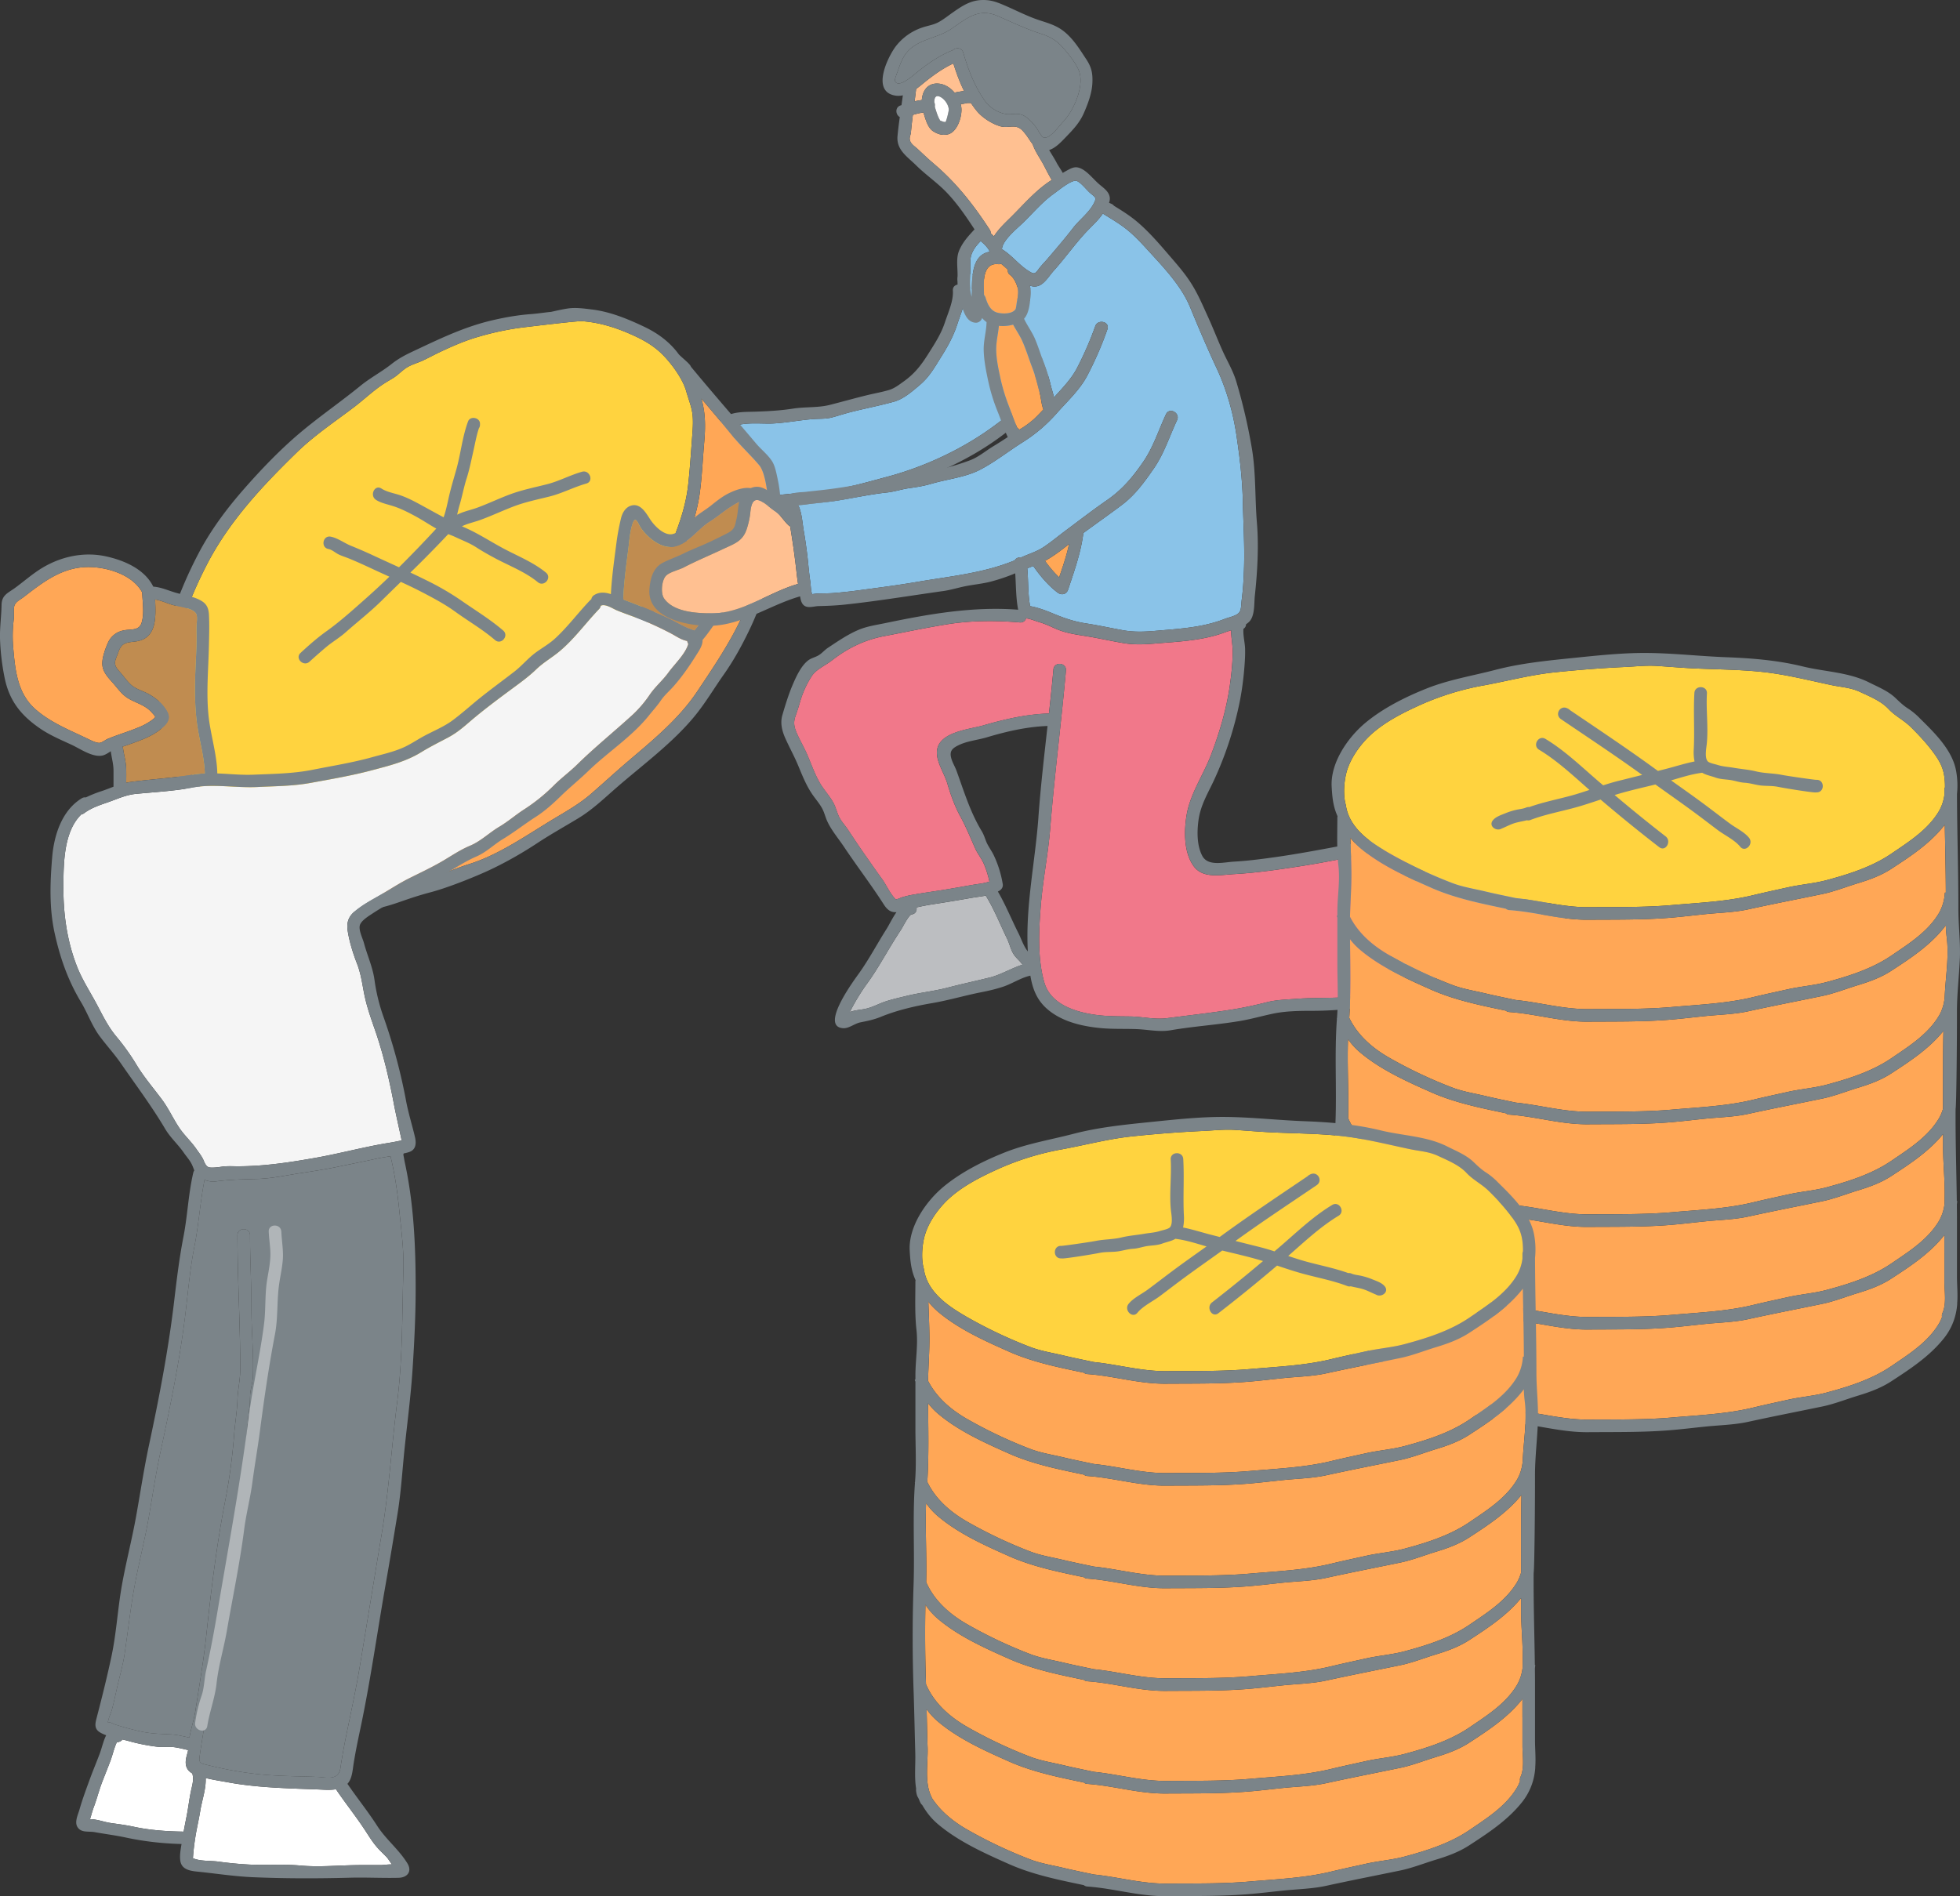
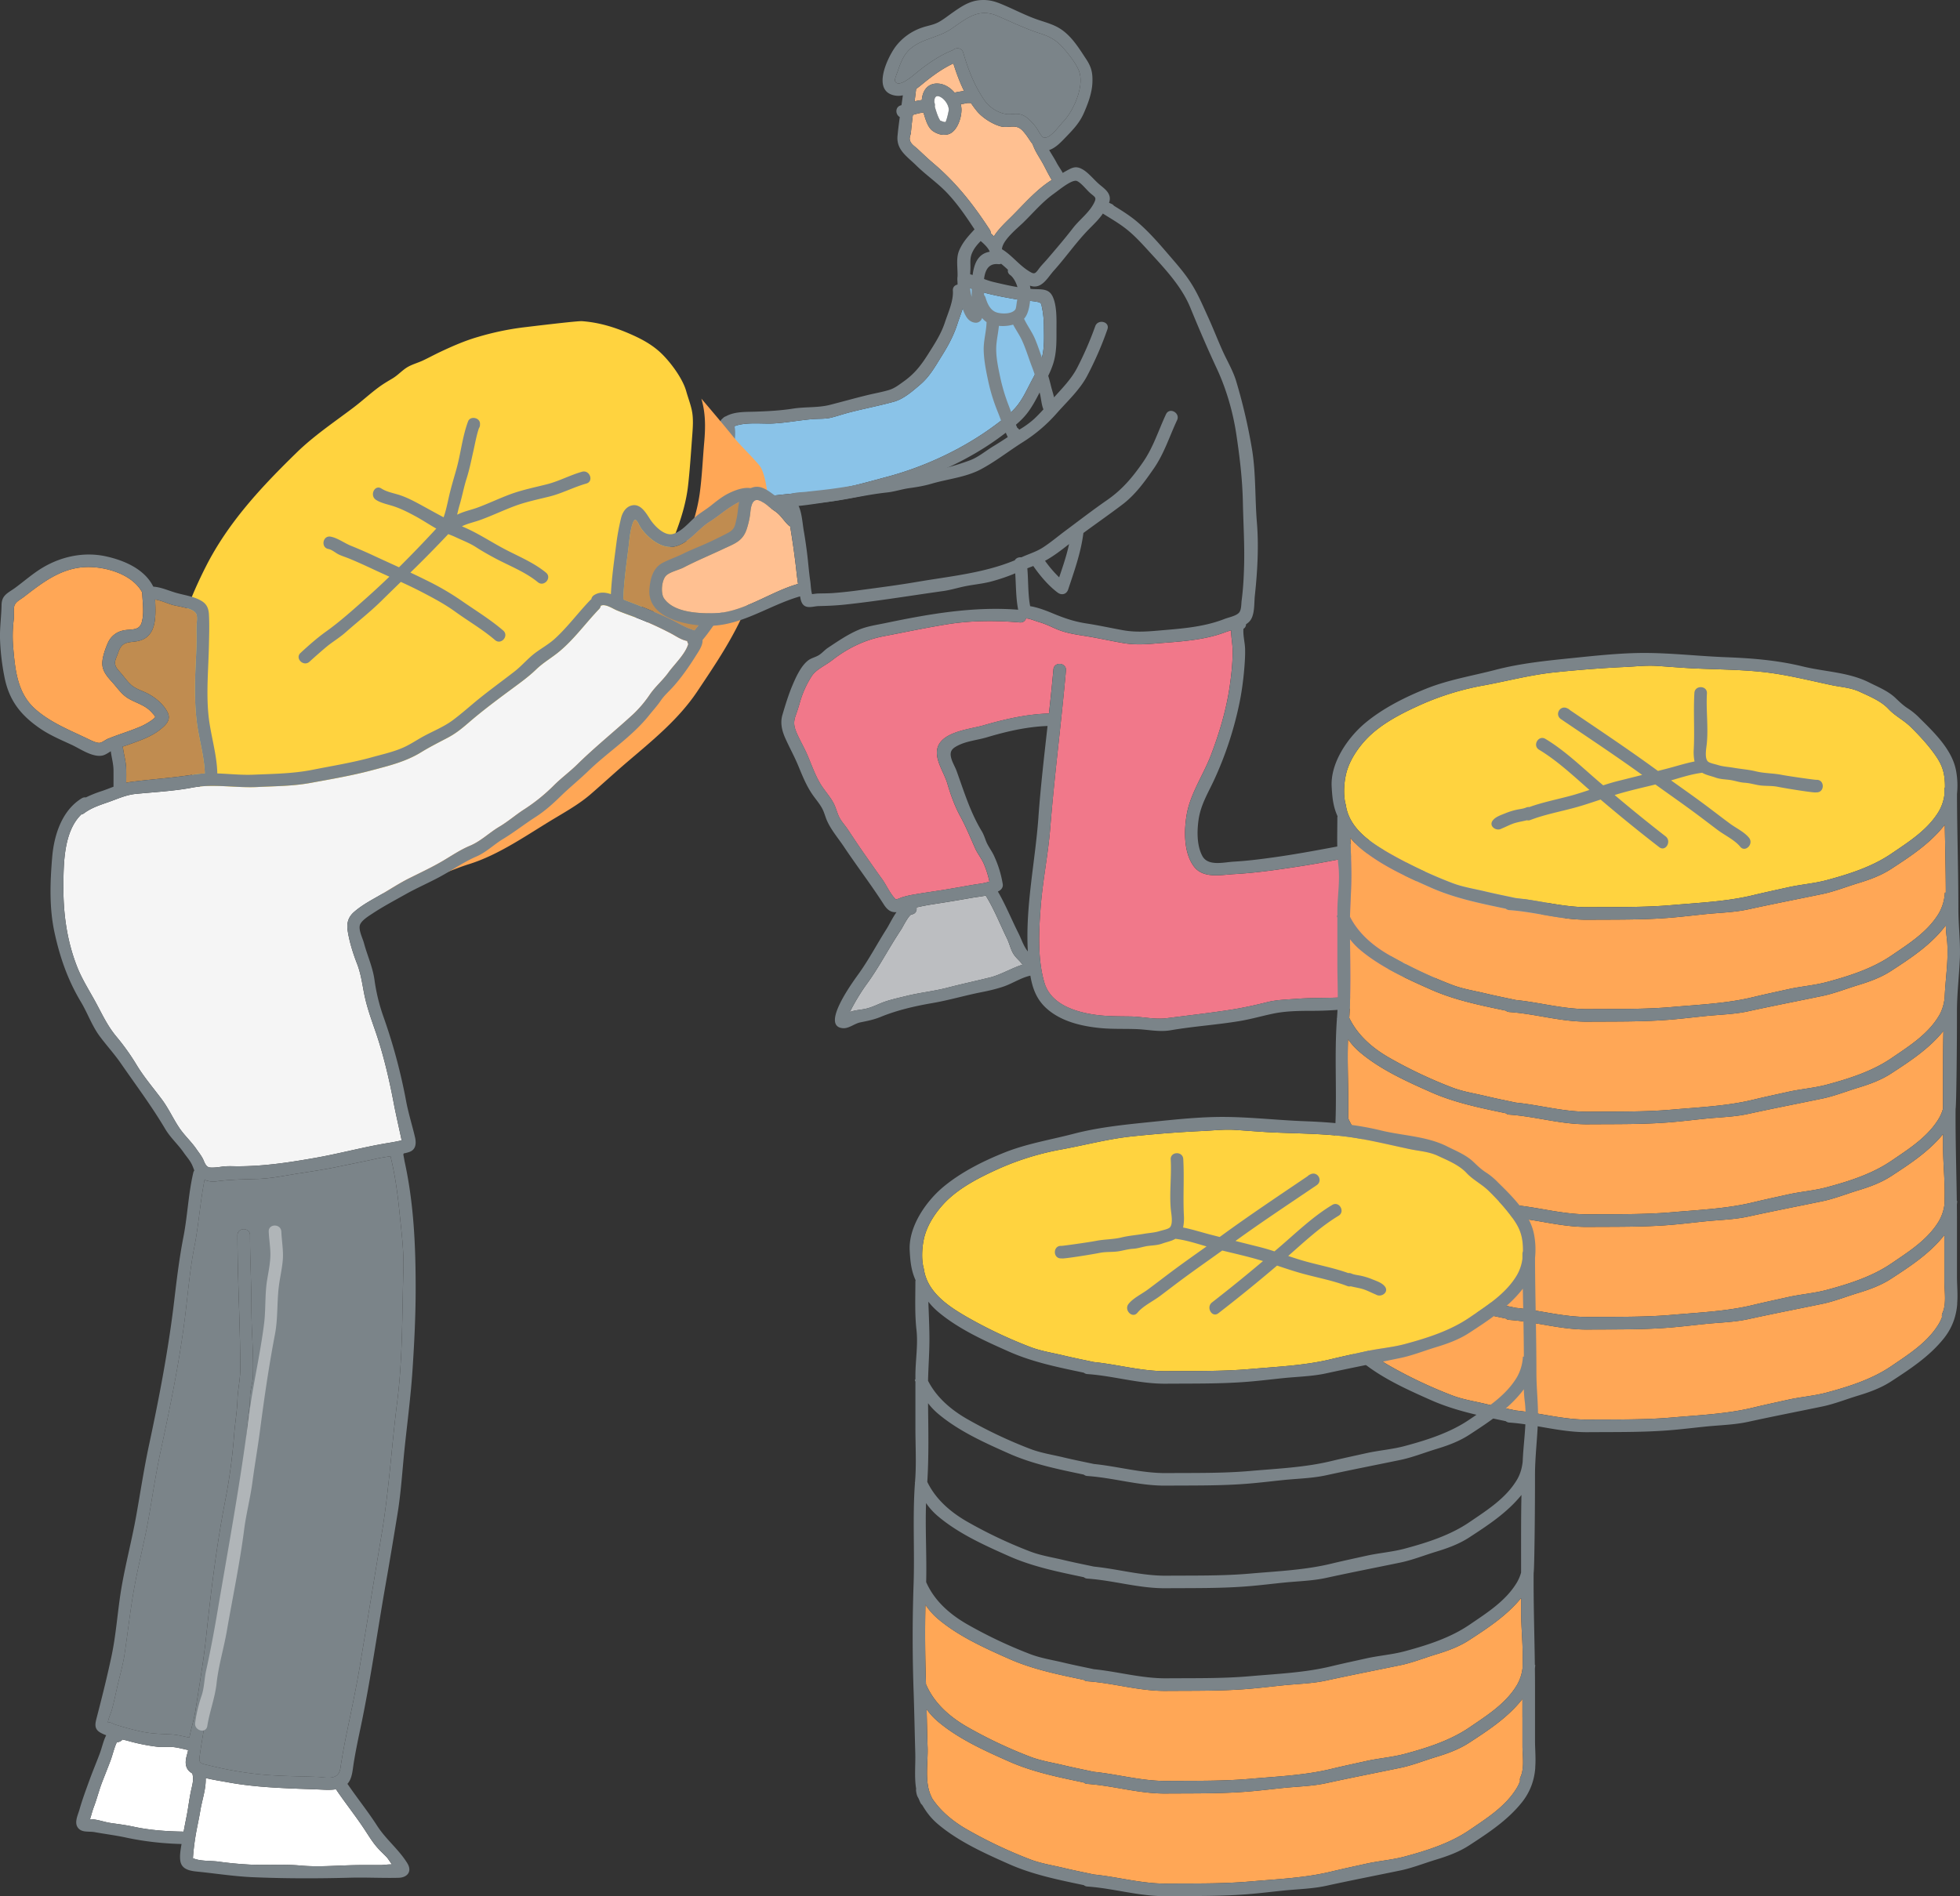
<svg xmlns="http://www.w3.org/2000/svg" width="83.452" height="80.755" viewBox="0 0 83.452 80.755">
  <rect x="0" y="0" width="83.452" height="80.755" fill="#333333" stroke="none" />
  <path d="M44.373 13.133c.056.28.072.538.074.822.003.407.023.827-.073 1.225-.1.415-.324.787-.518 1.164-.159.308-.31.624-.522.9-.263.343-.627.611-.972.867-1.343.998-2.979 1.766-4.59 2.195-.876.234-1.794.509-2.699.594-.765.072-1.54.13-2.302.227-.431.055-.866.093-1.292.175a9.616 9.616 0 01-.321.072c-.005-.008.038-.204.043-.238.022-.17.049-.337.05-.508.003-.445-.042-.887-.01-1.332.027-.376.066-.767.035-1.146.463-.184 1.168-.093 1.618-.114.587-.027 1.158-.146 1.744-.189.26-.019.516 0 .77-.065.269-.07.534-.161.804-.229.616-.157 1.243-.277 1.855-.447.414-.115.806-.463 1.13-.741.394-.339.63-.775.903-1.21.276-.439.505-.864.665-1.361.146-.452.374-.942.34-1.425a.255.255 0 00-.116-.203c.014.003.028.006.044.007.083.005.302.115.384.141.166.054.333.107.502.153.449.122.909.203 1.367.284.29.051.595.05.88.105.186.036.166.083.206.28z" fill="#8ac3e8" />
  <path d="M44.373 13.133c.056.28.072.538.074.822.003.407.023.827-.073 1.225-.1.415-.324.787-.518 1.164-.159.308-.31.624-.522.9-.263.343-.627.611-.972.867-1.343.998-2.979 1.766-4.59 2.195-.876.234-1.794.509-2.699.594-.765.072-1.54.13-2.302.227-.431.055-.866.093-1.292.175a9.616 9.616 0 01-.321.072c-.005-.008.038-.204.043-.238.022-.17.049-.337.05-.508.003-.445-.042-.887-.01-1.332.027-.376.066-.767.035-1.146.463-.184 1.168-.093 1.618-.114.587-.027 1.158-.146 1.744-.189.26-.019.516 0 .77-.065.269-.07.534-.161.804-.229.616-.157 1.243-.277 1.855-.447.414-.115.806-.463 1.13-.741.394-.339.63-.775.903-1.21.276-.439.505-.864.665-1.361.146-.452.374-.942.34-1.425a.255.255 0 00-.116-.203c.014.003.028.006.044.007.083.005.302.115.384.141.166.054.333.107.502.153.449.122.909.203 1.367.284.29.051.595.05.88.105.186.036.166.083.206.28zm.427-.54c-.17-.328-.533-.259-.845-.284-.555-.044-1.125-.173-1.666-.302-.409-.098-.851-.348-1.266-.371-.288-.016-.324.354-.13.487-.156-.034-.337.051-.322.255.031.435-.205.944-.341 1.356-.163.496-.443.92-.719 1.357-.299.472-.574.828-1.035 1.155-.204.145-.386.292-.628.364-.284.085-.582.137-.871.206-.552.133-1.097.288-1.647.428-.494.126-1.047.078-1.556.157-.536.084-1.068.113-1.61.131-.413.014-.885-.01-1.254.196a.297.297 0 00-.116.068l-.059.055c-.116.107-.083.265.01.365.022.361-.015.731-.038 1.089-.033.506.048 1.018 0 1.522-.026.272-.155.641-.01.896.17.3.508.181.775.123.974-.214 1.982-.214 2.967-.351.954-.133 1.878-.272 2.819-.504 1.944-.48 3.9-1.287 5.503-2.514.317-.242.644-.483.903-.791.276-.327.466-.713.662-1.09.193-.371.405-.74.527-1.143.133-.438.13-.903.129-1.357-.002-.454.034-1.091-.182-1.507z" fill="#7b8489" />
  <path d="M32.712 21.757a7.557 7.557 0 01-.356 2.144c-.206.648-.316 1.319-.58 1.951-.543 1.301-1.309 2.43-2.088 3.595-.786 1.176-1.881 2.066-2.948 2.976-.54.46-1.06.941-1.596 1.405-.472.408-1.044.732-1.579 1.053-1.143.687-2.316 1.522-3.597 1.922-1.359.424-3.137 1.492-5.815 1.47-.405-.003-.691-.206-1.009-.46-.316-.251-2.361-1.795-2.712-2.138a5.401 5.401 0 001.746.13c.755-.062 1.513-.104 2.268-.171.668-.059 1.353-.361 1.973-.604.667-.262 1.383-.486 2.023-.805.537-.268 1.03-.6 1.588-.824.58-.233 1.097-.658 1.62-.998.585-.381 1.206-.718 1.751-1.156.512-.412.975-.88 1.432-1.352.461-.476.958-.934 1.355-1.467.802-1.074 1.622-2.148 2.171-3.379.573-1.285 1.244-2.642 1.435-4.048.097-.714.126-1.439.189-2.156.057-.653.063-1.244-.121-1.869.45.531.9 1.06 1.339 1.601.352.433.768.812 1.125 1.237.157.187.245.571.288.808.068.368.101.76.098 1.134z" fill="#ffa756" />
  <path d="M7.321 29.836c-.166-1.966.572-3.992 1.451-5.722.954-1.877 2.363-3.381 3.859-4.84.74-.722 1.59-1.29 2.41-1.91.376-.284.722-.607 1.102-.885.181-.133.373-.245.566-.36.221-.132.378-.311.588-.451.214-.142.479-.207.71-.315.247-.116.487-.248.734-.364.528-.249 1.055-.48 1.618-.642a11.93 11.93 0 011.887-.4c.245-.029 2.33-.284 2.533-.269.734.054 1.407.261 2.078.557.511.225.97.477 1.366.879.379.385.851 1.029.996 1.551.073.263.176.526.234.793.079.362.046.754.019 1.12-.052.695-.096 1.397-.174 2.09-.147 1.318-.726 2.517-1.238 3.725-.957 2.261-2.57 4.176-4.333 5.857-.91.868-2.01 1.435-3.045 2.132-.427.287-.845.517-1.301.752-.234.121-.463.187-.69.329-.322.203-.64.359-.997.49-.672.246-1.325.541-2 .778-.369.13-.764.298-1.152.358-.355.055-.728.05-1.086.079-.702.057-1.459.203-2.156.107-.519-.071-1.266-.14-1.711-.502a1.053 1.053 0 01-.201-.214.255.255 0 00-.115-.095c-.489-.521-.875-1.131-1.265-1.733-.547-.847-.607-1.917-.689-2.894z" fill="#ffd33f" />
  <g fill="#7b8489">
-     <path d="M33.108 20.385c-.052-.234-.104-.534-.233-.738-.177-.28-.467-.503-.68-.756-.924-1.096-1.864-2.168-2.777-3.273-.032-.126-.449-.435-.529-.544-.38-.516-.891-.889-1.464-1.16-.702-.333-1.435-.636-2.212-.732-.331-.041-.694-.093-1.025-.045-.243.035-.484.093-.724.145-.288.027-.576.075-.865.096-.547.04-1.084.135-1.618.258-1.131.262-2.115.724-3.157 1.215-.437.206-.776.354-1.154.653-.423.334-.904.585-1.327.93-.849.692-1.747 1.306-2.585 2.014-.835.707-1.62 1.525-2.342 2.346-.713.811-1.352 1.656-1.872 2.604a17.805 17.805 0 00-1.332 3.166c-.289.903-.502 1.93-.464 2.88.022.548.034 1.162.142 1.699.057.285.158.561.241.84.071.238.104.487.222.708.26.488.573.987.93 1.451-.011.077 1.093 1.201 1.576 1.714.396.42 2.417 1.95 2.679 2.155.261.203.494.431.797.573.58.272 1.162.282 1.786.229 1.523-.128 1.758-.428 3.233-.818.744-.197 2.001-.698 2.696-1.04.616-.302 1.239-.66 1.812-1.038.568-.376 1.169-.71 1.752-1.063.626-.379 1.12-.863 1.669-1.339 1.109-.961 2.344-1.865 3.283-3.002.461-.559.831-1.19 1.248-1.781.413-.586.744-1.185 1.057-1.829.64-1.313 1.025-2.706 1.268-4.139.133-.786.143-1.597-.032-2.378zM7.321 29.836c-.166-1.966.572-3.992 1.451-5.722.954-1.877 2.363-3.381 3.859-4.84.74-.722 1.59-1.29 2.41-1.91.376-.284.722-.607 1.102-.885.181-.133.373-.245.566-.36.221-.132.378-.311.588-.451.214-.142.479-.207.71-.315.247-.116.487-.248.734-.364.528-.249 1.055-.48 1.618-.642a11.93 11.93 0 011.887-.4c.245-.029 2.33-.284 2.533-.269.734.054 1.407.261 2.078.557.511.225.97.477 1.366.879.379.385.851 1.029.996 1.551.073.263.176.526.234.793.079.362.046.754.019 1.12-.052.695-.096 1.397-.174 2.09-.147 1.318-.726 2.517-1.238 3.725-.957 2.261-2.57 4.176-4.333 5.857-.91.868-2.01 1.435-3.045 2.132-.427.287-.845.517-1.301.752-.234.121-.463.187-.69.329-.322.203-.64.359-.997.49-.672.246-1.325.541-2 .778-.369.13-.764.298-1.152.358-.355.055-.728.05-1.086.079-.702.057-1.459.203-2.156.107-.519-.071-1.266-.14-1.711-.502a1.053 1.053 0 01-.201-.214.255.255 0 00-.115-.095c-.489-.521-.875-1.131-1.265-1.733-.547-.847-.607-1.917-.689-2.894zm25.391-8.079a7.557 7.557 0 01-.356 2.144c-.206.648-.316 1.319-.58 1.951-.543 1.301-1.309 2.43-2.088 3.595-.786 1.176-1.881 2.066-2.948 2.976-.54.46-1.06.941-1.596 1.405-.472.408-1.044.732-1.579 1.053-1.143.687-2.316 1.522-3.597 1.922-1.359.424-3.137 1.492-5.815 1.47-.405-.003-.691-.206-1.009-.46-.316-.251-2.361-1.795-2.712-2.138a5.401 5.401 0 001.746.13c.755-.062 1.513-.104 2.268-.171.668-.059 1.353-.361 1.973-.604.667-.262 1.383-.486 2.023-.805.537-.268 1.03-.6 1.588-.824.58-.233 1.097-.658 1.62-.998.585-.381 1.206-.718 1.751-1.156.512-.412.975-.88 1.432-1.352.461-.476.958-.934 1.355-1.467.802-1.074 1.622-2.148 2.171-3.379.573-1.285 1.244-2.642 1.435-4.048.097-.714.126-1.439.189-2.156.057-.653.063-1.244-.121-1.869.45.531.9 1.06 1.339 1.601.352.433.768.812 1.125 1.237.157.187.245.571.288.808.068.368.101.76.098 1.134z" />
    <path d="M24.779 20.092c-.512.144-.973.401-1.494.533-.526.133-1.061.24-1.571.43-.459.171-.902.383-1.362.555-.249.093-.512.148-.756.25-.045.019-.088.039-.132.059.032-.135.062-.271.104-.411.112-.374.18-.756.299-1.129.123-.386.199-.778.289-1.172.069-.304.132-.668.235-.968a.263.263 0 00.046-.157v-.041c-.001-.259-.416-.341-.508-.094-.243.652-.311 1.374-.5 2.048-.106.377-.218.743-.307 1.125-.065.283-.128.616-.234.911-.282-.149-.561-.305-.844-.46-.321-.175-.64-.353-.986-.473-.266-.092-.58-.138-.817-.292-.288-.187-.517.297-.232.482.212.138.493.19.732.267.331.107.632.261.938.426.306.165.596.361.897.531a52.454 52.454 0 01-1.587 1.648c-.337-.155-.675-.308-1.011-.464a20.32 20.32 0 00-1.027-.449c-.289-.115-.566-.332-.869-.391-.338-.066-.438.46-.1.525.164.032.292.162.44.233.141.068.301.115.445.175.346.142.686.298 1.025.457.227.106.457.21.687.314a33.54 33.54 0 01-1.019.943c-.529.468-1.081.967-1.655 1.377-.393.281-.734.582-1.108.926-.254.233.13.606.382.374.171-.157.663-.594.843-.729.233-.175.477-.329.696-.523.503-.446 1.039-.862 1.518-1.334.276-.272.553-.542.83-.812.29.133.579.27.861.416.49.254.998.523 1.448.848.569.412 1.168.755 1.702 1.214.262.225.608-.183.347-.407-.57-.49-1.208-.872-1.822-1.303a11.507 11.507 0 00-1.442-.834 28.832 28.832 0 00-.686-.331 51.895 51.895 0 001.612-1.638c.11.043.22.085.327.136.304.144.582.243.868.429.26.168.529.319.802.465.608.324 1.281.578 1.817 1.018.266.218.613-.188.347-.407-.515-.423-1.135-.677-1.722-.982-.598-.311-1.148-.685-1.765-.951l-.092-.041.048-.023c.242-.109.504-.162.753-.254.484-.177.949-.399 1.43-.58.485-.182.995-.286 1.496-.411.547-.137 1.032-.4 1.569-.552.331-.093.147-.596-.183-.503z" />
  </g>
  <path d="M4.72 77.64c-.238-.033-.46-.117-.697-.149a1.397 1.397 0 00-.194-.016 2.07 2.07 0 00.036-.102c.042-.15.083-.293.138-.439.131-.349.219-.713.355-1.06.115-.296.233-.589.345-.887.095-.253.154-.54.272-.789a.308.308 0 00.241-.114c.083.019.164.038.241.059.406.115.818.198 1.236.248.208.025.421-.005.63.01.241.018.459.084.687.131-.029.156-.091.306-.101.466-.016.244.075.42.279.53.073.276.001.471-.061.767-.069.329-.107.663-.17.993-.046.24-.095.479-.138.719-.693-.011-1.422-.058-2.095-.203-.337-.073-.663-.116-1.004-.163zm10.841.336c.179.275.34.539.566.778.108.115.224.222.333.336.052.054.141.195.226.314-.154-.006-.368.027-.466.027-.38 0-.76-.004-1.14.004-.762.014-1.522.086-2.282.017-.733-.067-1.476-.004-2.212-.044a15.178 15.178 0 01-1.278-.123c-.328-.046-.782-.009-1.083-.143l-.011-.003a9.912 9.912 0 01.104-.904c.059-.372.147-.738.208-1.11.077-.468.25-.938.231-1.401.314.078.645.127.945.182.888.164 1.771.221 2.671.261.463.021.927.031 1.391.054.159.008.346.011.525-.016.011.006.024.01.037.014a.262.262 0 00.029.058c.395.577.825 1.113 1.206 1.699z" fill="#fff" />
  <path d="M6.599 25.53c.249.039.469.146.726.226.258.08.934.129 1.039.415.052.141-.002.407 0 .554 0 .173.004.347.003.52-.002.43-.03.858-.047 1.287-.032.766-.033 1.529.068 2.29.091.683.314 1.419.332 2.117a3.98 3.98 0 00-.465.046c-.891.147-1.788.198-2.682.316a2.082 2.082 0 00-.2.037c.002-.215.007-.432-.003-.646-.013-.266-.087-.523-.126-.786a.246.246 0 00-.038-.103c.12-.04.24-.079.357-.122.423-.155.878-.311 1.235-.593.239-.189.494-.411.346-.731-.168-.361-.551-.673-.899-.841-.237-.115-.488-.185-.684-.369-.154-.144-.282-.329-.42-.489-.121-.14-.263-.263-.241-.476.01-.096.102-.294.133-.389.142-.424.339-.426.724-.472.924-.111.884-1.024.846-1.792zm25.449-3.261c0 .427-.173.921-.36 1.3-.309.629-.588 1.263-1.033 1.809-.385.473-.698 1.004-1.09 1.471-.106-.044-.219-.077-.313-.12-.286-.129-.556-.292-.84-.425a26.849 26.849 0 00-1.721-.712 3.141 3.141 0 01-.153-.064c.023-.717.126-1.456.216-2.164.043-.339.069-.775.195-1.101.12-.311.228.068.342.23.281.402.854.888 1.387.792.642-.115 1.022-.743 1.539-1.064.292-.182.551-.407.839-.596.154-.101.574-.383.771-.307.224.086.222.749.222.951z" fill="#c08c50" />
  <path d="M29.302 27.434c-.125.425-.585.853-.844 1.21-.242.335-.553.592-.788.933a5.007 5.007 0 01-.707.838c-.785.722-1.626 1.397-2.386 2.143-.31.305-.658.561-.968.865a7.632 7.632 0 01-1.265 1.031c-.373.236-.697.526-1.08.753-.428.253-.792.62-1.25.811-.417.174-.78.424-1.168.652-.464.272-.947.497-1.427.737-.42.21-.807.468-1.213.702-.395.228-.784.429-1.131.731-.237.207-.32.457-.276.769.068.472.229.988.402 1.432.165.424.217.838.305 1.283.109.551.292 1.057.475 1.585.344.995.598 2.085.792 3.12.079.421.334 1.537.328 1.539a9.071 9.071 0 01-.609.116c-1.028.171-2.044.448-3.072.629-1.105.195-2.177.359-3.301.358-.227 0-.462-.016-.688.019-.132.02-.438.06-.547.02-.105-.038-.167-.172-.204-.264-.081-.2-.201-.339-.322-.514-.221-.32-.509-.577-.725-.898-.264-.393-.455-.825-.739-1.206-.362-.487-.76-.948-1.075-1.468a9.648 9.648 0 00-.851-1.197c-.377-.448-.592-.913-.867-1.426-.284-.529-.604-1.015-.824-1.578-.437-1.118-.589-2.281-.578-3.473.008-.948.021-2.282.763-3a.244.244 0 00.114-.049c.317-.236.674-.349 1.043-.478.398-.14.747-.308 1.175-.349.797-.077 1.605-.118 2.393-.267.894-.169 1.86.021 2.769-.024.753-.038 1.506-.037 2.249-.172.866-.158 1.762-.311 2.613-.537.73-.194 1.453-.368 2.103-.767.364-.224.747-.417 1.126-.616.359-.189.607-.392.908-.652.595-.514 1.254-1.004 1.888-1.472.34-.251.68-.498.985-.793.305-.295.662-.494.987-.764.636-.529 1.121-1.211 1.691-1.805a.263.263 0 00.072-.14c.183-.104.511.122.685.194.237.098.478.183.719.272.54.199 1.072.442 1.582.709.194.101.412.257.625.307l.072.02a.27.27 0 00.045.125l-.003.006z" fill="#f5f5f5" />
  <path d="M4.601 31.46c-.1.042-.235.149-.333.173-.136.033-.399-.105-.548-.176-.767-.368-1.573-.686-2.218-1.257-.746-.661-.853-1.622-.935-2.567a5.628 5.628 0 01.015-1.224c.024-.185-.012-.391.02-.569.036-.202.253-.294.415-.419.806-.622 1.595-1.239 2.662-1.271.826-.024 1.965.309 2.374 1.08.015.415.099.898-.024 1.292-.115.369-.49.252-.808.335a.908.908 0 00-.622.509c-.118.265-.278.698-.238.988.04.294.251.513.44.725.213.239.389.508.671.672.352.204.719.28.998.6.176.202.191.169-.025.333a2.629 2.629 0 01-.598.315c-.409.169-.835.292-1.243.462z" fill="#ffa756" />
  <path d="M32.214 20.893c-.333-.246-.874-.041-1.201.123-.256.128-.506.326-.73.506-.251.202-.524.346-.761.569-.241.227-.537.561-.868.65-.364.098-.787-.343-.963-.61-.184-.279-.422-.725-.831-.594-.231.074-.363.306-.417.528a9.769 9.769 0 00-.197 1.059c-.092.717-.199 1.452-.236 2.179-.241-.079-.485-.103-.711.04a.252.252 0 00-.122.178.277.277 0 00-.051.042c-.508.529-.946 1.126-1.486 1.624-.259.239-.554.401-.834.607-.322.236-.582.557-.9.804-.59.458-1.199.893-1.77 1.375-.277.234-.571.486-.86.701-.375.279-.839.464-1.249.687-.287.157-.555.342-.855.475-.431.191-.887.289-1.339.415-.823.229-1.686.366-2.525.533-.829.165-1.677.173-2.519.209-.502.021-1.023-.035-1.537-.054-.016-.828-.296-1.672-.377-2.493-.096-.982-.001-1.96.02-2.942.01-.441.025-.895.001-1.335-.013-.231-.077-.417-.276-.551-.325-.218-.786-.269-1.155-.38-.335-.101-.608-.23-.939-.254-.365-.74-1.218-1.112-1.997-1.286-.924-.207-1.884-.012-2.694.465-.418.246-.783.571-1.172.858-.321.238-.589.31-.597.745-.009.492-.083.985-.064 1.478a9.98 9.98 0 00.201 1.652c.202.962.698 1.576 1.498 2.126.421.29.891.486 1.353.7.362.168.885.542 1.305.456.126-.026.245-.115.362-.183 0 .017 0 .034.003.052.038.253.106.497.109.755.002.234 0 .469 0 .703-.159.06-.318.124-.486.181a5.206 5.206 0 00-.691.275.252.252 0 00-.173.036c-.846.514-1.181 1.566-1.26 2.5-.091 1.073-.131 2.165.1 3.226.231 1.059.564 2.016 1.123 2.949.282.47.468 1.013.795 1.454.292.395.627.758.907 1.164.638.923 1.313 1.822 1.884 2.787.226.382.55.661.796 1.019.102.148.235.295.319.453.052.097.087.2.126.3a.247.247 0 00-.041.085c-.214.909-.245 1.838-.423 2.75-.176.902-.285 1.81-.393 2.723-.244 2.065-.636 4.102-1.071 6.134-.218 1.016-.369 2.036-.553 3.057-.178.988-.434 1.961-.608 2.95-.174.989-.228 2.008-.437 2.989-.184.868-.4 1.732-.623 2.591-.066.256-.136.49.135.653.08.048.169.087.262.121-.127.254-.181.537-.283.805-.139.367-.291.728-.425 1.097-.15.412-.31.841-.429 1.262-.061.215-.214.518-.093.732.153.272.48.183.739.23.436.08.891.136 1.323.229.778.168 1.58.257 2.377.277-.041.238-.086.494-.052.718.066.432.54.437.892.475.728.079 1.45.188 2.183.22 1.386.06 2.771.059 4.157.022.686-.018 1.374.021 2.059.004.386-.01.584-.278.376-.617-.362-.59-.913-1.016-1.288-1.6-.391-.609-.835-1.158-1.242-1.754a.37.37 0 00-.024-.029c.206-.216.223-.601.268-.879.08-.499.183-.994.288-1.489.433-2.048.718-4.116 1.081-6.176.173-.98.334-1.957.495-2.94.156-.949.209-1.906.31-2.862.116-1.095.258-2.179.331-3.281.076-1.149.133-2.288.134-3.439.002-1.833-.078-3.672-.476-5.464-.043-.296-.095-.318.045-.335.05-.013.1-.027.149-.043.296-.096.316-.368.252-.641-.122-.517-.281-1.017-.379-1.543a23.843 23.843 0 00-.964-3.584 7.922 7.922 0 01-.381-1.57c-.076-.544-.305-1.03-.447-1.561-.056-.207-.226-.533-.179-.747.045-.205.381-.407.532-.507.451-.299.948-.562 1.421-.828.494-.278 1.017-.499 1.514-.773.506-.278.971-.605 1.502-.835.423-.183.737-.506 1.129-.743.483-.292.914-.635 1.387-.938.394-.252.744-.568 1.078-.894.381-.371.793-.702 1.175-1.072.827-.799 1.851-1.454 2.572-2.355.169-.212.351-.409.504-.633.157-.231.35-.392.535-.599.348-.389.673-.855.951-1.298.126-.201.309-.45.295-.688.375-.442.665-.943 1.028-1.396a7.308 7.308 0 00.997-1.585c.278-.617.617-1.243.641-1.938.014-.401 0-1.18-.366-1.45zM6.599 25.53c.249.039.469.146.726.226.258.08.934.129 1.039.415.052.141-.002.407 0 .554 0 .173.004.347.003.52-.002.43-.03.858-.047 1.287-.032.766-.033 1.529.068 2.29.091.683.314 1.419.332 2.117a3.98 3.98 0 00-.465.046c-.891.147-1.788.198-2.682.316a2.082 2.082 0 00-.2.037c.002-.215.007-.432-.003-.646-.013-.266-.087-.523-.126-.786a.246.246 0 00-.038-.103c.12-.04.24-.079.357-.122.423-.155.878-.311 1.235-.593.239-.189.494-.411.346-.731-.168-.361-.551-.673-.899-.841-.237-.115-.488-.185-.684-.369-.154-.144-.282-.329-.42-.489-.121-.14-.263-.263-.241-.476.01-.096.102-.294.133-.389.142-.424.339-.426.724-.472.924-.111.884-1.024.846-1.792zm-1.997 5.93c-.1.042-.235.149-.333.173-.136.033-.399-.105-.548-.176-.767-.368-1.573-.686-2.218-1.257-.746-.661-.853-1.622-.935-2.567a5.628 5.628 0 01.015-1.224c.024-.185-.012-.391.02-.569.036-.202.253-.294.415-.419.806-.622 1.595-1.239 2.662-1.271.826-.024 1.965.309 2.374 1.08.015.415.099.898-.024 1.292-.115.369-.49.252-.808.335a.908.908 0 00-.622.509c-.118.265-.278.698-.238.988.04.294.251.513.44.725.213.239.389.508.671.672.352.204.719.28.998.6.176.202.191.169-.025.333a2.629 2.629 0 01-.598.315c-.409.169-.835.292-1.243.462zm.119 46.18c-.238-.033-.46-.117-.697-.149a1.397 1.397 0 00-.194-.016 2.07 2.07 0 00.036-.102c.042-.15.083-.293.138-.439.131-.349.219-.713.355-1.06.115-.296.233-.589.345-.887.095-.253.154-.54.272-.789a.308.308 0 00.241-.114c.083.019.164.038.241.059.406.115.818.198 1.236.248.208.025.421-.005.63.01.241.018.459.084.687.131-.029.156-.091.306-.101.466-.016.244.075.42.279.53.073.276.001.471-.061.767-.069.329-.107.663-.17.993-.046.24-.095.479-.138.719-.693-.011-1.422-.058-2.095-.203-.337-.073-.663-.116-1.004-.163zm10.842.335c.179.275.34.539.566.778.108.115.224.222.333.336.052.054.141.195.226.314-.154-.006-.368.027-.466.027-.38 0-.76-.004-1.14.004-.762.014-1.522.086-2.282.017-.733-.067-1.476-.004-2.212-.044a15.178 15.178 0 01-1.278-.123c-.328-.046-.782-.009-1.083-.143l-.011-.003a9.912 9.912 0 01.104-.904c.059-.372.147-.738.208-1.11.077-.468.25-.938.231-1.401.314.078.645.127.945.182.888.164 1.771.221 2.671.261.463.021.927.031 1.391.054.159.008.346.011.525-.016.011.006.024.01.037.014a.262.262 0 00.029.058c.395.577.825 1.113 1.206 1.699zm1.613-23.876c-.057 1.873-.027 3.745-.264 5.609-.239 1.878-.349 3.772-.664 5.645-.31 1.85-.609 3.706-.918 5.559-.162.971-.368 1.931-.567 2.895a29.69 29.69 0 00-.237 1.287c-.035.214-.032.449-.256.56-.206.103-.53.03-.75.022-.867-.034-1.746-.029-2.608-.126a15.15 15.15 0 01-1.389-.223 19.502 19.502 0 01-.668-.152c-.289-.072-.397-.07-.355-.37.23-1.647.615-3.272.794-4.937.198-1.844.392-3.738.756-5.557.183-.916.324-1.857.416-2.787.054-.542.085-1.078.158-1.618.028-.209.01-.418.04-.626.031-.222.097-.431.105-.657.035-.981-.064-1.947-.064-2.926 0-1.034-.058-2.057-.059-3.089 0-.344-.535-.345-.535 0 .002 1.903.121 3.805.119 5.707 0 .443-.105.862-.119 1.304-.016.491-.106.996-.142 1.49a24.637 24.637 0 01-.388 2.848c-.365 1.887-.598 3.828-.802 5.739-.113 1.055-.293 2.093-.455 3.14-.058.375-.174.73-.247 1.101a1.459 1.459 0 00-.01.065c-.269-.056-.532-.126-.815-.139-.41-.019-.811-.028-1.217-.114a12.748 12.748 0 01-1.12-.3c-.071-.022-.284-.142-.321-.091.012-.146.138-.43.164-.521.108-.387.182-.78.276-1.17.095-.397.208-.806.269-1.21.146-.976.251-1.961.431-2.931.172-.931.41-1.849.578-2.781.173-.963.31-1.927.516-2.884.405-1.887.798-3.784 1.041-5.7.13-1.029.21-2.07.412-3.088.179-.903.247-1.924.429-2.825a.983.983 0 00.527.06c.574-.075 1.163-.082 1.736-.1.592-.019 1.174-.145 1.757-.236.547-.085 1.101-.166 1.643-.28.552-.116 1.106-.223 1.656-.345.195-.043.397-.074.598-.105.191.782.298 1.551.379 2.353.084.829.196 1.673.17 2.508zm12.127-26.666c-.125.425-.585.853-.844 1.21-.242.335-.553.592-.788.933a5.007 5.007 0 01-.707.838c-.785.722-1.626 1.397-2.386 2.143-.31.305-.658.561-.968.865a7.632 7.632 0 01-1.265 1.031c-.373.236-.697.526-1.08.753-.428.253-.792.62-1.25.811-.417.174-.78.424-1.168.652-.464.272-.947.497-1.427.737-.42.21-.807.468-1.213.702-.395.228-.784.429-1.131.731-.237.207-.32.457-.276.769.068.472.229.988.402 1.432.165.424.217.838.305 1.283.109.551.292 1.057.475 1.585.344.995.598 2.085.792 3.12.079.421.334 1.537.328 1.539a9.071 9.071 0 01-.609.116c-1.028.171-2.044.448-3.072.629-1.105.195-2.177.359-3.301.358-.227 0-.462-.016-.688.019-.132.02-.438.06-.547.02-.105-.038-.167-.172-.204-.264-.081-.2-.201-.339-.322-.514-.221-.32-.509-.577-.725-.898-.264-.393-.455-.825-.739-1.206-.362-.487-.76-.948-1.075-1.468a9.648 9.648 0 00-.851-1.197c-.377-.448-.592-.913-.867-1.426-.284-.529-.604-1.015-.824-1.578-.437-1.118-.589-2.281-.578-3.473.008-.948.021-2.282.763-3a.244.244 0 00.114-.049c.317-.236.674-.349 1.043-.478.398-.14.747-.308 1.175-.349.797-.077 1.605-.118 2.393-.267.894-.169 1.86.021 2.769-.024.753-.038 1.506-.037 2.249-.172.866-.158 1.762-.311 2.613-.537.73-.194 1.453-.368 2.103-.767.364-.224.747-.417 1.126-.616.359-.189.607-.392.908-.652.595-.514 1.254-1.004 1.888-1.472.34-.251.68-.498.985-.793.305-.295.662-.494.987-.764.636-.529 1.121-1.211 1.691-1.805a.263.263 0 00.072-.14c.183-.104.511.122.685.194.237.098.478.183.719.272.54.199 1.072.442 1.582.709.194.101.412.257.625.307l.072.02a.27.27 0 00.045.125l-.003.006zm2.746-5.165c0 .427-.173.921-.36 1.3-.309.629-.588 1.263-1.033 1.809-.385.473-.698 1.004-1.09 1.471-.106-.044-.219-.077-.313-.12-.286-.129-.556-.292-.84-.425a26.849 26.849 0 00-1.721-.712 3.141 3.141 0 01-.153-.064c.023-.717.126-1.456.216-2.164.043-.339.069-.775.195-1.101.12-.311.228.068.342.23.281.402.854.888 1.387.792.642-.115 1.022-.743 1.539-1.064.292-.182.551-.407.839-.596.154-.101.574-.383.771-.307.224.086.222.749.222.951z" fill="#7b8489" />
  <path d="M17.175 54.1c-.057 1.873-.027 3.745-.264 5.609-.239 1.878-.349 3.772-.664 5.645-.31 1.85-.609 3.706-.918 5.559-.162.971-.368 1.931-.567 2.895a29.69 29.69 0 00-.237 1.287c-.035.214-.032.449-.256.56-.206.103-.53.03-.75.022-.867-.034-1.746-.029-2.608-.126a15.15 15.15 0 01-1.389-.223 19.502 19.502 0 01-.668-.152c-.289-.072-.397-.07-.355-.37.23-1.647.615-3.272.794-4.937.198-1.844.392-3.738.756-5.557.183-.916.324-1.857.416-2.787.054-.542.085-1.078.158-1.618.028-.209.01-.418.04-.626.031-.222.097-.431.105-.657.035-.981-.064-1.947-.064-2.926 0-1.034-.058-2.057-.059-3.089 0-.344-.535-.345-.535 0 .002 1.903.121 3.805.119 5.707 0 .443-.105.862-.119 1.304-.016.491-.106.996-.142 1.49a24.637 24.637 0 01-.388 2.848c-.365 1.887-.598 3.828-.802 5.739-.113 1.055-.293 2.093-.455 3.14-.058.375-.174.73-.247 1.101a1.459 1.459 0 00-.01.065c-.269-.056-.532-.126-.815-.139-.41-.019-.811-.028-1.217-.114a12.748 12.748 0 01-1.12-.3c-.071-.022-.284-.142-.321-.091.012-.146.138-.43.164-.521.108-.387.182-.78.276-1.17.095-.397.208-.806.269-1.21.146-.976.251-1.961.431-2.931.172-.931.41-1.849.578-2.781.173-.963.31-1.927.516-2.884.405-1.887.798-3.784 1.041-5.7.13-1.029.21-2.07.412-3.088.179-.903.247-1.924.429-2.825a.983.983 0 00.527.06c.574-.075 1.163-.082 1.736-.1.592-.019 1.174-.145 1.757-.236.547-.085 1.101-.166 1.643-.28.552-.116 1.106-.223 1.656-.345.195-.043.397-.074.598-.105.191.782.298 1.551.379 2.353.084.829.196 1.673.17 2.508z" fill="#7b8489" />
  <path d="M11.977 52.452c-.014-.343-.549-.345-.535 0 .013.304.063.605.07.909.009.393-.079.781-.141 1.167-.097.605-.051 1.225-.126 1.835-.165 1.331-.483 2.642-.652 3.974-.357 2.806-.873 5.575-1.345 8.363-.14.827-.295 1.647-.476 2.466-.078.356-.074.731-.197 1.075a6.016 6.016 0 00-.265 1.127c-.053.337.462.482.516.142.099-.623.328-1.2.396-1.824.081-.747.31-1.494.438-2.237.247-1.428.55-2.863.734-4.297.087-.68.263-1.345.353-2.026.096-.723.223-1.442.318-2.165.181-1.383.378-2.753.641-4.126.138-.719.076-1.447.182-2.164.049-.335.123-.667.152-1.004.034-.406-.045-.809-.061-1.214z" fill="#b0b5b8" />
  <path d="M30.319 26.122c-.64-.001-1.645-.046-2.049-.641-.144-.212-.104-.759.086-.96.152-.159.548-.246.753-.353.549-.286 1.124-.523 1.684-.788.475-.224.829-.324 1.001-.85.072-.221.125-.45.15-.681.032-.301.087-.713.483-.491.195.109.367.278.554.403.264.176.37.4.588.606a.275.275 0 00.073.049c.111.665.204 1.327.277 1.999.016.151.037.303.06.454-1.227.346-2.369 1.254-3.659 1.252zm9.61-22.564c-.454-.014-.653.329-.681.705a1.84 1.84 0 00-.259.043l-.048.013c.023-.177.045-.354.066-.532.085-.06.166-.124.241-.186.397-.328.861-.678 1.344-.897.123.394.268.792.453 1.166-.07.015-.106.022-.183.033-.075.01-.148.024-.215.048-.187-.223-.445-.383-.719-.391zm-.211 3.378c-.231-.194-.437-.397-.66-.602-.13-.119-.304-.213-.325-.413-.008-.08.045-.196.052-.279.022-.25.051-.5.083-.749.069-.02.139-.04.209-.057a1.74 1.74 0 01.241-.042c.084.263.174.642.415.797.159.102.343.17.522.146.456-.006.687-.68.682-1.07a.907.907 0 00-.034-.234c.029-.004.06-.005.089-.008.06-.007.118-.027.177-.035.055-.008.114 0 .171-.003.082.124.169.243.264.357.232.276.643.537.991.636.18.051.352.014.534.011.261-.003.379.121.541.328.101.128.19.287.299.422l.003.012c.102.293.274.53.424.799.08.143.151.291.229.436.022.04.111.207.158.274l-.085.056c-.612.407-1.105.982-1.623 1.498-.234.233-.554.525-.757.85a2.056 2.056 0 00-.135-.129.254.254 0 00-.044-.156c-.7-1.074-1.435-2.015-2.421-2.843z" fill="#ffc091" />
-   <path d="M45.856 7.71c.187.084.403.374.561.511.206.179.285.18.166.419-.208.419-.615.706-.899 1.074-.35.453-.721.886-1.095 1.322-.125.146-.259.275-.371.431-.16.222-.203.21-.426.07-.416-.261-.715-.673-1.131-.923.019-.386.657-.89.917-1.145.418-.409.811-.877 1.288-1.216.227-.162.788-.633.99-.543zm-4.486 4.933l-.027-.111c-.074-.346-.04-.711-.026-1.06.011-.273-.036-.46.077-.71.095-.209.22-.349.361-.495.154.127.324.298.38.443l.006.012c-.787.129-.758 1.112-.771 1.921zm2.124 11.094c-.113-.015-.236.03-.287.126-1.317.546-2.742.678-4.143.917-.813.139-1.631.245-2.449.354a18.16 18.16 0 01-1.141.124c-.213.015-.423.014-.636.019-.083.002-.174.017-.264.028-.051-.178-.054-.412-.078-.571-.057-.377-.082-.759-.129-1.137-.04-.322-.085-.644-.141-.963-.062-.349-.079-.781-.231-1.103l-.009-.018c.03-.001.06 0 .074-.002.171-.01.344-.04.514-.059.363-.042.727-.076 1.088-.134.699-.112 1.398-.268 2.101-.343.329-.035.63-.141.956-.186.329-.045.628-.095.947-.189.676-.198 1.446-.272 2.076-.602.626-.328 1.207-.79 1.806-1.167a6.538 6.538 0 001.458-1.245c.439-.495.973-.99 1.282-1.577.332-.632.63-1.312.863-1.986.113-.326-.408-.449-.52-.127a14.392 14.392 0 01-.756 1.744c-.242.481-.634.881-.999 1.285l-.005-.032c-.038-.157-.09-.311-.128-.469a8.015 8.015 0 00-.308-.992c-.128-.333-.23-.675-.371-1.004-.127-.297-.329-.564-.463-.853.229-.246.259-.739.277-1.044a1.503 1.503 0 00-.027-.366l.009.004c.492.17.734-.337 1.011-.645.51-.566.952-1.21 1.482-1.752.198-.203.448-.438.605-.678l.023.018c.347.218.679.407 1.003.667.365.293.689.658 1.004 1.002.637.694 1.33 1.439 1.691 2.319.357.871.731 1.745 1.129 2.598.403.864.688 1.846.83 2.795.146.974.26 1.915.28 2.904.019.902.076 1.788.052 2.693-.013.492-.039.983-.103 1.472-.021.159-.009.396-.102.518-.114.151-.452.212-.63.282-.924.361-1.901.415-2.879.5-.497.043-.947.067-1.442-.021-.515-.092-1.027-.207-1.545-.286-.538-.082-.96-.229-1.459-.437-.271-.113-.628-.25-.949-.301-.1-.521-.073-1.079-.121-1.612.084-.034.169-.066.254-.099.279.406.651.846 1.041 1.135.167.124.375.071.443-.132.267-.804.543-1.568.65-2.409.551-.406 1.114-.798 1.659-1.211.554-.421.944-.966 1.337-1.533.443-.639.666-1.365.992-2.06.146-.311-.324-.567-.471-.254-.321.685-.538 1.401-.973 2.032-.447.648-.886 1.175-1.538 1.626-.608.421-1.191.872-1.784 1.313-.314.234-.616.491-.945.704-.289.187-.606.275-.915.418z" fill="#8ac3e8" />
  <path d="M59.962 36.356c-.098.503-.166 1.014-.242 1.521a60.59 60.59 0 01-.479 2.842c-.083.416-.165.823-.229 1.239-.036.237-.047.254-.281.294-.221.038-.441.082-.662.123-.939.176-1.926.091-2.875.165-.414.032-.83.039-1.234.14-.506.126-1.005.237-1.521.319-.916.144-1.844.247-2.762.366-.504.066-1.051-.068-1.56-.075-.502-.007-1.003-.001-1.502-.073-.849-.122-1.878-.448-2.148-1.367-.295-1-.238-2.186-.159-3.212.086-1.13.318-2.24.408-3.37.178-2.242.47-4.471.669-6.711.031-.343-.502-.391-.533-.047a91.13 91.13 0 01-.191 1.878c-.947.026-1.893.244-2.8.508-.595.173-1.955.274-1.971 1.145-.008.438.32.907.442 1.318.144.489.313.965.558 1.414.241.442.427.903.63 1.357.102.23.268.425.368.658.106.245.183.498.239.757-.22.079-.458.097-.691.137-.454.077-.906.161-1.361.233-.381.06-.763.113-1.143.18a3.843 3.843 0 00-.54.125c-.052.017-.112.053-.166.064-.061.012-.083.025-.091.032 0-.008-.006-.024-.034-.053-.212-.218-.369-.584-.55-.832-.264-.363-.518-.732-.776-1.099-.235-.334-.456-.674-.683-1.013-.116-.173-.265-.328-.359-.515-.098-.195-.142-.411-.246-.605-.159-.297-.396-.543-.567-.832-.217-.368-.361-.778-.526-1.17-.138-.329-.322-.635-.464-.961-.118-.269-.159-.46-.06-.741.066-.186.126-.368.18-.559.117-.41.28-.782.512-1.141.185-.287.591-.459.868-.676.66-.516 1.392-.871 2.211-1.026.904-.171 1.803-.364 2.713-.509.994-.159 2.067-.162 3.069-.075.14.012.23-.07.265-.173.175.014.405.116.566.162.272.078.501.198.759.306.443.184.899.232 1.367.312.486.083.967.191 1.453.273.464.078.895.057 1.361.018.995-.083 2.02-.124 2.964-.477.077-.029.166-.056.259-.085 0 .296.066.592.066.898 0 .484-.052.974-.12 1.452-.143 1.013-.439 2.005-.803 2.96-.326.855-.883 1.643-1.036 2.551-.115.68-.127 1.601.302 2.187.395.538 1.153.366 1.725.334.966-.054 1.927-.197 2.882-.346.954-.15 1.909-.343 2.854-.542.381-.08.759-.168 1.121-.312.12-.048.448-.146.67-.267-.036.2-.08.398-.119.597z" fill="#f1788a" />
  <path d="M42.132 41.634c-.601.148-1.2.278-1.799.433-.572.149-1.17.208-1.746.351-.292.072-.59.137-.876.231-.286.094-.553.247-.847.313-.218.049-.444.054-.656.132l-.027.009c.214-.42.468-.845.742-1.22.375-.515.686-1.07 1.016-1.614.145-.24.296-.477.449-.712.049-.076.309-.597.427-.613.172-.022.232-.166.207-.298a9.37 9.37 0 01.655-.128 70.641 70.641 0 001.637-.27c.214-.039.439-.062.657-.105.36.58.607 1.219.906 1.83.115.235.155.49.308.706.099.139.254.26.352.406-.472.148-.923.431-1.405.55zm25.326-.759c-.366.034-.732.071-1.098.104-.706.064-1.421-.015-2.131.019-1.513.072-3.012.142-4.524.076.176-.816.33-1.627.446-2.457.06-.43.129-.857.201-1.284l.018-.008c.097-.055.155-.092.237-.167a.262.262 0 00.074-.109c.18-.084.442-.154.522-.177a2.544 2.544 0 011.421-.018c.805.231 1.527.823 2.163 1.348.63.519 1.222 1.082 1.849 1.604.281.234.567.46.877.655.187.118.394.231.542.394-.199.029-.462.008-.597.021z" fill="#bcbec1" />
-   <path d="M41.96 12.67a.28.28 0 00-.062-.107l-.011-.298c-.013-.438.035-1.077.616-1.014a.247.247 0 00.122-.016c.101.08.197.167.292.256-.018.077.005.159.094.223.183.132.334.488.339.695.003.148-.023.295-.053.439-.014.066-.031.285-.066.332-.145.201-.553.193-.766.136-.296-.079-.419-.368-.505-.646zm.974 4.569a7.794 7.794 0 01-.349-1.177c-.085-.398-.18-.844-.169-1.254.009-.313.085-.618.114-.929.206.02.411.003.606-.053.119.227.27.438.378.674.172.375.287.773.436 1.157.14.361.223.717.322 1.092.058.221.066.476.154.687a7.655 7.655 0 01-.387.398 3.804 3.804 0 01-.644.467.277.277 0 00-.084-.083c-.139-.313-.254-.662-.377-.979zm1.56 6.647c.362-.197.696-.455 1.024-.713-.104.483-.262.947-.422 1.417a5.051 5.051 0 01-.602-.704z" fill="#ffa756" />
  <path d="M68.688 40.862c-.123-.322-.391-.533-.672-.717-.372-.244-.726-.49-1.07-.776-.811-.674-1.564-1.416-2.411-2.046-.776-.577-1.643-1.121-2.645-1.095-.363.009-.966.09-1.405.316.053-.309.106-.617.157-.926.036-.217.06-.432-.167-.552-.248-.131-.452.068-.66.185-.812.461-1.751.589-2.655.759-.982.184-1.957.369-2.948.506-.557.078-1.114.148-1.676.18-.435.025-1.107.212-1.348-.249-.233-.446-.225-1.052-.156-1.535.09-.628.39-1.112.654-1.677a15.112 15.112 0 001.059-3.162c.119-.546.193-1.097.238-1.653.021-.262.037-.525.03-.788-.007-.266-.095-.581-.069-.855.073-.038.107-.111.109-.191a.799.799 0 00.144-.117c.24-.258.196-.78.231-1.099.109-1.008.172-2.097.088-3.108-.085-1.026-.041-2.071-.202-3.09a23.735 23.735 0 00-.674-2.916c-.136-.467-.402-.901-.599-1.345-.21-.472-.396-.953-.611-1.423-.253-.553-.46-1.054-.802-1.558-.281-.414-.614-.784-.94-1.164-.398-.463-.82-.943-1.288-1.335-.314-.263-.635-.46-.971-.668a.25.25 0 00-.101-.079l-.091-.041c-.006-.002-.011-.003-.016-.006a.502.502 0 00.031-.222c-.03-.266-.286-.423-.471-.586-.223-.196-.462-.504-.73-.639-.203-.102-.34-.076-.526.02a5.617 5.617 0 00-.276.154c-.079-.15-.188-.295-.256-.425-.096-.185-.216-.364-.322-.549.271-.086.505-.338.689-.529.323-.335.602-.619.791-1.052.172-.393.341-.844.36-1.276.019-.418-.037-.671-.263-1.013-.281-.426-.548-.867-.953-1.187-.338-.268-.705-.357-1.105-.493-.477-.163-.946-.407-1.409-.606-.351-.151-.609-.249-.997-.232-.472.02-.819.252-1.197.515-.202.14-.4.302-.615.421-.232.128-.48.154-.726.242a2.37 2.37 0 00-1.116.806c-.352.478-1.033 1.912-.017 2.084a.84.84 0 00.328-.011c-.018.14-.038.279-.058.419l-.033.01c-.255.078-.221.401-.039.497-.038.27-.072.539-.097.809-.053.59.407.867.797 1.252.418.412.911.744 1.317 1.174.447.473.81 1.007 1.165 1.548-.259.282-.49.524-.65.891-.15.343-.061.746-.073 1.118-.014.462.031.875.193 1.309.101.268.208.599.528.653a.274.274 0 00.323-.196c.057.067.121.126.191.175-.008.395-.128.779-.122 1.175.007.435.099.897.19 1.322a7.8 7.8 0 00.409 1.327c.142.349.257.716.417 1.054l.01.018c-.201.132-.403.263-.609.387-.327.197-.638.466-.994.6-1.227.461-2.562.659-3.839.883-.709.124-1.426.254-2.14.347-.333.043-.668.075-1.001.114-.204.024-.504.011-.689.12a.399.399 0 00-.201.355c-.183-.138-.376-.265-.561-.401-.367-.27-.68-.429-1.101-.115-.396.295-.311.786-.418 1.209-.028.111-.048.26-.107.359-.086.146-.223.208-.371.284-.333.17-.681.339-1.025.486-.256.11-.511.213-.761.337-.285.141-.594.244-.872.388-.423.219-.537.69-.569 1.132-.086 1.187 1.463 1.508 2.356 1.551 1.49.071 2.682-.859 4.059-1.252.024.149.058.312.181.398.168.117.418.021.603.017.377-.009.749-.024 1.125-.064 1.402-.15 2.798-.382 4.193-.578.282-.04.55-.12.827-.182.375-.085.758-.114 1.133-.204a7.816 7.816 0 001.098-.368c.035.517.026 1.045.125 1.55-1.919-.148-3.792.181-5.662.571-.385.08-.768.132-1.133.286-.461.194-.892.492-1.307.767-.13.087-.232.208-.36.295-.154.105-.335.129-.482.242-.305.235-.517.706-.664 1.052-.171.403-.308.852-.431 1.271-.102.35-.013.688.133 1.011.178.394.386.769.551 1.171.17.414.338.829.592 1.2.136.198.298.38.414.592.094.172.135.363.215.54.175.391.483.748.72 1.104.552.827 1.158 1.616 1.693 2.452.144.225.302.348.54.326-.174.248-.313.543-.424.718-.395.622-.739 1.278-1.166 1.879-.185.26-1.701 2.281-.683 2.346.248.016.489-.199.732-.248.304-.061.575-.114.864-.232.694-.285 1.46-.462 2.2-.589.708-.122 1.386-.325 2.09-.464.32-.063.637-.136.946-.241.375-.128.752-.381 1.141-.464.09.531.257 1.012.698 1.404.62.552 1.496.754 2.302.83.513.048 1.028.023 1.541.044.479.019.951.13 1.43.048.976-.168 1.964-.23 2.942-.393.484-.081.948-.216 1.426-.316.525-.11 1.108-.119 1.643-.119.945 0 1.879-.093 2.808-.248.253-.042.528-.049.714-.252.217-.237.186-.624.224-.945.823.04 1.665.062 2.488.042.826-.02 1.648-.111 2.474-.13.745-.018 1.468.023 2.212-.044.4-.036.801-.076 1.202-.097.239-.012.465-.018.645-.195a.28.28 0 00.07-.319zM45.856 7.71c.187.084.403.374.561.511.206.179.285.18.166.419-.208.419-.615.706-.899 1.074-.35.453-.721.886-1.095 1.322-.125.146-.259.275-.371.431-.16.222-.203.21-.426.07-.416-.261-.715-.673-1.131-.923.019-.386.657-.89.917-1.145.418-.409.811-.877 1.288-1.216.227-.162.788-.633.99-.543zm-7.753-4.278c-.017-.054.11-.369.126-.417.071-.208.154-.438.269-.625.449-.729 1.349-.714 2.001-1.157.648-.441 1.161-.907 1.972-.555.613.266 1.217.558 1.854.76.353.112.642.272.894.548.243.267.597.703.724 1.042.242.641-.244 1.712-.676 2.155-.152.156-.585.779-.846.667-.089-.038-.238-.337-.297-.415a2.522 2.522 0 00-.303-.342c-.262-.237-.427-.265-.767-.231-.407.04-.884-.232-1.118-.564-.438-.622-.71-1.321-.924-2.057-.064-.222-.316-.226-.446-.104-.58.228-1.124.613-1.598 1.004-.124.103-.754.652-.865.292zm1.678.924c-.004-.19.06-.359.31-.196.157.103.303.326.306.516 0 .046-.106.536-.155.523a.294.294 0 00-.063-.01 1.158 1.158 0 01-.07-.025l-.076-.028c-.099-.156-.156-.351-.211-.523a.976.976 0 01-.02-.078.298.298 0 00-.021-.178zm.148-.799c-.454-.014-.653.329-.681.705a1.84 1.84 0 00-.259.043l-.048.013c.023-.177.045-.354.066-.532.085-.06.166-.124.241-.186.397-.328.861-.678 1.344-.897.123.394.268.792.453 1.166-.07.015-.106.022-.183.033-.075.01-.148.024-.215.048-.187-.223-.445-.383-.719-.391zm-.211 3.378c-.231-.194-.437-.397-.66-.602-.13-.119-.304-.213-.325-.413-.008-.08.045-.196.052-.279.022-.25.051-.5.083-.749.069-.02.139-.04.209-.057a1.74 1.74 0 01.241-.042c.084.263.174.642.415.797.159.102.343.17.522.146.456-.006.687-.68.682-1.07a.907.907 0 00-.034-.234c.029-.004.06-.005.089-.008.06-.007.118-.027.177-.035.055-.008.114 0 .171-.003.082.124.169.243.264.357.232.276.643.537.991.636.18.051.352.014.534.011.261-.003.379.121.541.328.101.128.19.287.299.422l.003.012c.102.293.274.53.424.799.08.143.151.291.229.436.022.04.111.207.158.274l-.085.056c-.612.407-1.105.982-1.623 1.498-.234.233-.554.525-.757.85a2.056 2.056 0 00-.135-.129.254.254 0 00-.044-.156c-.7-1.074-1.435-2.015-2.421-2.843zm1.652 5.707l-.027-.111c-.074-.346-.04-.711-.026-1.06.011-.273-.036-.46.077-.71.095-.209.22-.349.361-.495.154.127.324.298.38.443l.006.012c-.787.129-.758 1.112-.771 1.921zm.59.027a.28.28 0 00-.062-.107l-.011-.298c-.013-.438.035-1.077.616-1.014a.247.247 0 00.122-.016c.101.08.197.167.292.256-.018.077.005.159.094.223.183.132.334.488.339.695.003.148-.023.295-.053.439-.014.066-.031.285-.066.332-.145.201-.553.193-.766.136-.296-.079-.419-.368-.505-.646zm.975 4.569a7.794 7.794 0 01-.349-1.177c-.085-.398-.18-.844-.169-1.254.009-.313.085-.618.114-.929.206.02.411.003.606-.053.119.227.27.438.378.674.172.375.287.773.436 1.157.14.361.223.717.322 1.092.058.221.066.476.154.687a7.655 7.655 0 01-.387.398 3.804 3.804 0 01-.644.467.277.277 0 00-.084-.083c-.139-.313-.254-.662-.377-.979zM30.32 26.121c-.64-.001-1.645-.046-2.049-.641-.144-.212-.104-.759.086-.96.152-.159.548-.246.753-.353.549-.286 1.124-.523 1.684-.788.475-.224.829-.324 1.001-.85.072-.221.125-.45.15-.681.032-.301.087-.713.483-.491.195.109.367.278.554.403.264.176.37.4.588.606a.275.275 0 00.073.049c.111.665.204 1.327.277 1.999.016.151.037.303.06.454-1.227.346-2.369 1.254-3.659 1.252zm13.175-2.385c-.113-.015-.236.03-.287.126-1.317.546-2.742.678-4.143.917-.813.139-1.631.245-2.449.354a18.16 18.16 0 01-1.141.124c-.213.015-.423.014-.636.019-.083.002-.174.017-.264.028-.051-.178-.054-.412-.078-.571-.057-.377-.082-.759-.129-1.137-.04-.322-.085-.644-.141-.963-.062-.349-.079-.781-.231-1.103l-.009-.018c.03-.001.06 0 .074-.002.171-.01.344-.04.514-.059.363-.042.727-.076 1.088-.134.699-.112 1.398-.268 2.101-.343.329-.035.63-.141.956-.186.329-.045.628-.095.947-.189.676-.198 1.446-.272 2.076-.602.626-.328 1.207-.79 1.806-1.167a6.538 6.538 0 001.458-1.245c.439-.495.973-.99 1.282-1.577.332-.632.63-1.312.863-1.986.113-.326-.408-.449-.52-.127a14.392 14.392 0 01-.756 1.744c-.242.481-.634.881-.999 1.285l-.005-.032c-.038-.157-.09-.311-.128-.469a8.015 8.015 0 00-.308-.992c-.128-.333-.23-.675-.371-1.004-.127-.297-.329-.564-.463-.853.229-.246.259-.739.277-1.044a1.503 1.503 0 00-.027-.366l.009.004c.492.17.734-.337 1.011-.645.51-.566.952-1.21 1.482-1.752.198-.203.448-.438.605-.678l.023.018c.347.218.679.407 1.003.667.365.293.689.658 1.004 1.002.637.694 1.33 1.439 1.691 2.319.357.871.731 1.745 1.129 2.598.403.864.688 1.846.83 2.795.146.974.26 1.915.28 2.904.019.902.076 1.788.052 2.693-.013.492-.039.983-.103 1.472-.021.159-.009.396-.102.518-.114.151-.452.212-.63.282-.924.361-1.901.415-2.879.5-.497.043-.947.067-1.442-.021-.515-.092-1.027-.207-1.545-.286-.538-.082-.96-.229-1.459-.437-.271-.113-.628-.25-.949-.301-.1-.521-.073-1.079-.121-1.612.084-.034.169-.066.254-.099.279.406.651.846 1.041 1.135.167.124.375.071.443-.132.267-.804.543-1.568.65-2.409.551-.406 1.114-.798 1.659-1.211.554-.421.944-.966 1.337-1.533.443-.639.666-1.365.992-2.06.146-.311-.324-.567-.471-.254-.321.685-.538 1.401-.973 2.032-.447.648-.886 1.175-1.538 1.626-.608.421-1.191.872-1.784 1.313-.314.234-.616.491-.945.704-.289.187-.606.275-.915.418zm1 .148c.362-.197.696-.455 1.024-.713-.104.483-.262.947-.422 1.417a5.051 5.051 0 01-.602-.704zm-2.362 17.748c-.601.148-1.2.278-1.799.433-.572.149-1.17.208-1.746.351-.292.072-.59.137-.876.231-.286.094-.553.247-.847.313-.218.049-.444.054-.656.132l-.027.009c.214-.42.468-.845.742-1.22.375-.515.686-1.07 1.016-1.614.145-.24.296-.477.449-.712.049-.076.309-.597.427-.613.172-.022.232-.166.207-.298a9.37 9.37 0 01.655-.128 70.641 70.641 0 001.637-.27c.214-.039.439-.062.657-.105.36.58.607 1.219.906 1.83.115.235.155.49.308.706.099.139.254.26.352.406-.472.148-.923.431-1.405.55zm2.082-6.839c-.139 1.922-.561 3.8-.452 5.728-.191-.242-.262-.5-.401-.778-.298-.593-.543-1.202-.875-1.774.019-.01.039-.019.058-.03.104-.062.171-.165.149-.29a4.62 4.62 0 00-.384-1.229c-.1-.205-.245-.387-.327-.598-.059-.153-.099-.284-.186-.429-.486-.803-.751-1.684-1.068-2.559-.063-.174-.168-.34-.22-.517-.093-.315.018-.436.28-.568.386-.195.823-.226 1.233-.349.825-.247 1.712-.453 2.58-.481-.145 1.29-.294 2.579-.388 3.874zm15.749 1.561c-.098.503-.166 1.014-.242 1.521a60.59 60.59 0 01-.479 2.842c-.083.416-.165.823-.229 1.239-.036.237-.047.254-.281.294-.221.038-.441.082-.662.123-.939.176-1.926.091-2.875.165-.414.032-.83.039-1.234.14-.506.126-1.005.237-1.521.319-.916.144-1.844.247-2.762.366-.504.066-1.051-.068-1.56-.075-.502-.007-1.003-.001-1.502-.073-.849-.122-1.878-.448-2.148-1.367-.295-1-.238-2.186-.159-3.212.086-1.13.318-2.24.408-3.37.178-2.242.47-4.471.669-6.711.031-.343-.502-.391-.533-.047a91.13 91.13 0 01-.191 1.878c-.947.026-1.893.244-2.8.508-.595.173-1.955.274-1.971 1.145-.008.438.32.907.442 1.318.144.489.313.965.558 1.414.241.442.427.903.63 1.357.102.23.268.425.368.658.106.245.183.498.239.757-.22.079-.458.097-.691.137-.454.077-.906.161-1.361.233-.381.06-.763.113-1.143.18a3.843 3.843 0 00-.54.125c-.052.017-.112.053-.166.064-.061.012-.083.025-.091.032 0-.008-.006-.024-.034-.053-.212-.218-.369-.584-.55-.832-.264-.363-.518-.732-.776-1.099-.235-.334-.456-.674-.683-1.013-.116-.173-.265-.328-.359-.515-.098-.195-.142-.411-.246-.605-.159-.297-.396-.543-.567-.832-.217-.368-.361-.778-.526-1.17-.138-.329-.322-.635-.464-.961-.118-.269-.159-.46-.06-.741.066-.186.126-.368.18-.559.117-.41.28-.782.512-1.141.185-.287.591-.459.868-.676.66-.516 1.392-.871 2.211-1.026.904-.171 1.803-.364 2.713-.509.994-.159 2.067-.162 3.069-.075.14.012.23-.07.265-.173.175.014.405.116.566.162.272.078.501.198.759.306.443.184.899.232 1.367.312.486.083.967.191 1.453.273.464.078.895.057 1.361.018.995-.083 2.02-.124 2.964-.477.077-.029.166-.056.259-.085 0 .296.066.592.066.898 0 .484-.052.974-.12 1.452-.143 1.013-.439 2.005-.803 2.96-.326.855-.883 1.643-1.036 2.551-.115.68-.127 1.601.302 2.187.395.538 1.153.366 1.725.334.966-.054 1.927-.197 2.882-.346.954-.15 1.909-.343 2.854-.542.381-.08.759-.168 1.121-.312.12-.048.448-.146.67-.267-.036.2-.08.398-.119.597zm7.496 4.519c-.366.034-.732.071-1.098.104-.706.064-1.421-.015-2.131.019-1.513.072-3.012.142-4.524.076.176-.816.33-1.627.446-2.457.06-.43.129-.857.201-1.284l.018-.008c.097-.055.155-.092.237-.167a.262.262 0 00.074-.109c.18-.084.442-.154.522-.177a2.544 2.544 0 011.421-.018c.805.231 1.527.823 2.163 1.348.63.519 1.222 1.082 1.849 1.604.281.234.567.46.877.655.187.118.394.231.542.394-.199.029-.462.008-.597.021z" fill="#7b8489" />
  <path d="M39.781 4.356c-.004-.19.06-.359.31-.196.157.103.303.326.306.516 0 .046-.106.536-.155.523a.294.294 0 00-.063-.01 1.158 1.158 0 01-.07-.025l-.076-.028c-.099-.156-.156-.351-.211-.523a.976.976 0 01-.02-.078.298.298 0 00-.021-.178z" fill="#fff" />
  <path d="M38.103 3.432c-.017-.054.11-.369.126-.417.071-.208.154-.438.269-.625.449-.729 1.349-.714 2.001-1.157.648-.441 1.161-.907 1.972-.555.613.266 1.217.558 1.854.76.353.112.642.272.894.548.243.267.597.703.724 1.042.242.641-.244 1.712-.676 2.155-.152.156-.585.779-.846.667-.089-.038-.238-.337-.297-.415a2.522 2.522 0 00-.303-.342c-.262-.237-.427-.265-.767-.231-.407.04-.884-.232-1.118-.564-.438-.622-.71-1.321-.924-2.057-.064-.222-.316-.226-.446-.104-.58.228-1.124.613-1.598 1.004-.124.103-.754.652-.865.292z" fill="#7b8489" />
  <g fill="#ffa756">
    <path d="M57.481 40c.12.157.257.305.432.453.872.734 1.969 1.228 3.005 1.688 1.023.455 2.107.672 3.195.901a.255.255 0 00.153.059c1.133.08 2.197.42 3.344.41 1.162-.009 2.35.01 3.508-.085.502-.041 1.002-.103 1.503-.154.606-.062 1.22-.072 1.817-.203 1.05-.23 2.099-.434 3.152-.652.516-.107 1.011-.307 1.515-.46.5-.151.984-.327 1.424-.614.812-.528 1.626-1.063 2.237-1.828.029-.036.054-.073.08-.109.007.171.019.341.04.51.098.78-.029 1.573-.076 2.353-.005.076-.008.153-.012.23-.03.268-.104.529-.241.759-.472.795-1.277 1.299-2.019 1.805-.823.561-1.798.873-2.755 1.13-.538.145-1.096.184-1.639.305-.499.111-1.003.218-1.5.338-1.114.271-2.309.321-3.451.421-1.173.103-2.378.08-3.557.09-1.06.008-2.054-.282-3.095-.388-.427-.091-.858-.177-1.285-.279-.478-.115-.981-.19-1.439-.369a19.444 19.444 0 01-2.719-1.294c-.693-.407-1.3-.942-1.649-1.665.07-1.111.043-2.236.032-3.353z" />
    <path d="M57.396 44.256c.139.2.299.384.517.567.872.734 1.969 1.228 3.005 1.688 1.023.455 2.107.672 3.195.901a.255.255 0 00.153.059c1.133.08 2.197.42 3.344.41 1.162-.009 2.35.01 3.508-.085.502-.041 1.002-.103 1.503-.154.606-.062 1.22-.072 1.817-.203 1.05-.23 2.099-.434 3.152-.652.516-.107 1.011-.307 1.515-.46.5-.151.984-.327 1.424-.614.803-.523 1.609-1.052 2.217-1.805-.02.941-.016 1.885-.016 2.823v.483a1.773 1.773 0 01-.174.414c-.472.795-1.277 1.299-2.019 1.805-.823.561-1.798.873-2.755 1.13-.538.145-1.096.184-1.639.305-.499.111-1.003.218-1.5.338-1.114.271-2.309.321-3.451.421-1.173.103-2.378.08-3.557.09-1.06.008-2.054-.282-3.095-.388-.427-.091-.858-.177-1.285-.279-.478-.115-.981-.19-1.439-.369a19.444 19.444 0 01-2.719-1.294c-.726-.426-1.357-.992-1.697-1.767.028-1.119-.044-2.248-.005-3.365zm25.452-6.252v.013h-.041a1.966 1.966 0 01-.251.871c-.472.795-1.277 1.299-2.019 1.805-.823.561-1.798.873-2.755 1.13-.538.145-1.096.184-1.639.305-.499.111-1.003.218-1.5.338-1.114.271-2.309.321-3.451.421-1.173.103-2.378.08-3.557.09-1.06.008-2.054-.282-3.095-.388-.427-.091-.858-.177-1.285-.279-.478-.115-.981-.19-1.439-.369a19.444 19.444 0 01-2.719-1.294c-.673-.395-1.264-.91-1.617-1.6.014-.645.067-1.286.058-1.932-.006-.478-.028-.958-.045-1.438.116.15.25.292.419.435.872.734 1.969 1.228 3.005 1.688 1.023.455 2.107.672 3.195.901a.255.255 0 00.153.059c1.133.08 2.197.42 3.344.41 1.162-.009 2.35.01 3.508-.085.502-.041 1.002-.103 1.503-.154.606-.062 1.22-.072 1.817-.203 1.05-.23 2.099-.434 3.152-.652.516-.107 1.011-.307 1.515-.46.5-.151.984-.327 1.424-.614.812-.528 1.626-1.063 2.237-1.828l.039-.052c.017.961.041 1.922.044 2.882z" />
    <path d="M57.368 48.585c.146.216.312.413.545.61.872.734 1.969 1.228 3.005 1.688 1.023.455 2.107.672 3.195.901a.255.255 0 00.153.059c1.133.08 2.197.42 3.344.41 1.162-.009 2.35.01 3.508-.085.502-.041 1.002-.103 1.503-.154.606-.062 1.22-.072 1.817-.203 1.05-.23 2.099-.434 3.152-.652.516-.107 1.011-.307 1.515-.46.5-.151.984-.327 1.424-.614.797-.519 1.596-1.044 2.203-1.787v.531c-.002.708.079 1.404.067 2.115l-.004.318a1.88 1.88 0 01-.238.737c-.472.795-1.277 1.299-2.019 1.805-.823.561-1.798.873-2.755 1.13-.538.145-1.096.184-1.639.305-.499.111-1.003.218-1.5.338-1.114.271-2.309.321-3.451.421-1.173.103-2.378.08-3.557.09-1.06.008-2.054-.282-3.095-.388-.427-.091-.858-.177-1.285-.279-.478-.115-.981-.19-1.439-.369a19.444 19.444 0 01-2.719-1.294c-.732-.43-1.367-1.002-1.705-1.787a62.74 62.74 0 01-.025-3.388z" />
    <path d="M82.789 53.379v1.208c0 .411.093.947-.082 1.328a.272.272 0 00-.02.175 1.621 1.621 0 01-.131.28c-.472.795-1.277 1.299-2.019 1.805-.823.561-1.798.873-2.755 1.13-.538.145-1.096.184-1.639.305-.499.111-1.003.218-1.5.338-1.114.271-2.309.321-3.451.421-1.173.103-2.378.08-3.557.09-1.06.008-2.054-.282-3.095-.388-.427-.091-.858-.177-1.285-.279-.478-.115-.981-.19-1.439-.369a19.444 19.444 0 01-2.719-1.294c-.58-.34-1.099-.77-1.458-1.324a.283.283 0 00-.022-.059c-.298-.612-.132-1.438-.156-2.1-.019-.537-.029-1.075-.041-1.612.133.186.286.359.491.531.872.734 1.969 1.228 3.005 1.688 1.023.455 2.107.672 3.195.901a.255.255 0 00.153.059c1.133.08 2.197.42 3.344.41 1.162-.009 2.35.01 3.508-.085.502-.041 1.002-.103 1.503-.154.606-.062 1.22-.072 1.817-.203 1.05-.23 2.099-.434 3.152-.652.516-.107 1.011-.307 1.515-.46.5-.151.984-.327 1.424-.614.812-.528 1.626-1.063 2.237-1.828.008-.011.015-.022.024-.032v.784z" />
  </g>
  <path d="M57.361 32.792c.144-.463.457-.927.786-1.282.638-.689 1.571-1.15 2.417-1.528a11.669 11.669 0 012.64-.797c.996-.185 1.966-.444 2.979-.55 1.002-.105 2-.183 3.006-.229.452-.021.889-.074 1.343-.046.512.032 1.023.077 1.536.103 1.013.05 2.036.049 3.044.162.967.109 1.931.355 2.879.555.417.088.808.102 1.203.287.412.192.898.389 1.213.726.286.306.646.472.945.766.326.32.657.676.931 1.041.265.354.446.646.504 1.093.019.143.027.291.025.438a.265.265 0 00-.023.113v.203a1.87 1.87 0 01-.234.7c-.472.795-1.277 1.299-2.019 1.805-.823.561-1.798.873-2.755 1.13-.538.145-1.096.184-1.639.305-.499.111-1.003.218-1.5.338-1.114.271-2.309.321-3.451.421-1.173.103-2.378.08-3.557.09-1.06.008-2.054-.282-3.095-.388-.427-.091-.858-.177-1.285-.279-.478-.115-.981-.19-1.439-.369a19.444 19.444 0 01-2.719-1.294c-.694-.407-1.651-1.003-1.794-2.024-.13-.451-.07-1.08.057-1.489z" fill="#ffd33f" />
  <path d="M83.446 40.824c.029-.709-.063-1.413-.063-2.123 0-1.63-.055-3.259-.059-4.889a3.45 3.45 0 00-.035-.964c-.153-.895-.912-1.629-1.54-2.249a2.933 2.933 0 00-.475-.401c-.227-.142-.377-.288-.572-.474-.31-.296-.735-.466-1.113-.656-.881-.445-1.89-.455-2.835-.686-1.074-.263-2.156-.35-3.258-.392-1.112-.042-2.23-.17-3.341-.181-1.055-.011-2.142.108-3.192.215-1.106.113-2.216.223-3.295.505-.99.258-1.984.416-2.941.799-.902.361-1.838.831-2.589 1.454-.749.622-1.494 1.702-1.439 2.716.026.483.066.855.25 1.264a.286.286 0 00-.008.067c0 .682-.03 1.368.046 2.046.073.65-.046 1.305-.045 1.955v.151a.472.472 0 01-.029.034l.029.066v1.98c0 .745.045 1.509-.013 2.251l-.004.061-.011.013a.154.154 0 01.008.019c-.106 1.452-.006 2.918-.06 4.374a65.767 65.767 0 00.007 4.594c.027.841.044 1.683.067 2.524.014.511-.045 1.032.038 1.53-.02.024.013.244.061.333l.052.096c.021.054.043.108.069.161.02.041.046.071.074.093.181.307.373.567.682.827.872.734 1.969 1.228 3.005 1.688 1.023.455 2.107.672 3.195.901a.255.255 0 00.153.059c1.133.08 2.197.42 3.344.41 1.162-.009 2.35.01 3.508-.085.502-.041 1.002-.103 1.503-.154.606-.062 1.22-.072 1.817-.203 1.05-.23 2.099-.434 3.152-.652.516-.107 1.011-.307 1.515-.46.5-.151.984-.327 1.424-.614.812-.528 1.626-1.063 2.237-1.828.355-.445.532-.948.57-1.48h-.004c.033-.383-.008-.781-.008-1.158v-2.325c0-.246-.002-.492-.005-.737.006-.05.012-.1.016-.151l-.018-.001c-.015-1.169-.052-2.334-.053-3.505 0-.14 0-.28.002-.419.034-.146.06-2.898.057-4.122-.002-.763.092-1.517.123-2.278zm-26.05 3.432c.139.2.299.384.517.567.872.734 1.969 1.228 3.005 1.688 1.023.455 2.107.672 3.195.901a.255.255 0 00.153.059c1.133.08 2.197.42 3.344.41 1.162-.009 2.35.01 3.508-.085.502-.041 1.002-.103 1.503-.154.606-.062 1.22-.072 1.817-.203 1.05-.23 2.099-.434 3.152-.652.516-.107 1.011-.307 1.515-.46.5-.151.984-.327 1.424-.614.803-.523 1.609-1.052 2.217-1.805-.02.941-.016 1.885-.016 2.823v.483a1.773 1.773 0 01-.174.414c-.472.795-1.277 1.299-2.019 1.805-.823.561-1.798.873-2.755 1.13-.538.145-1.096.184-1.639.305-.499.111-1.003.218-1.5.338-1.114.271-2.309.321-3.451.421-1.173.103-2.378.08-3.557.09-1.06.008-2.054-.282-3.095-.388-.427-.091-.858-.177-1.285-.279-.478-.115-.981-.19-1.439-.369a19.444 19.444 0 01-2.719-1.294c-.726-.426-1.357-.992-1.697-1.767.028-1.119-.044-2.248-.005-3.365zM57.48 40c.12.157.257.305.432.453.872.734 1.969 1.228 3.005 1.688 1.023.455 2.107.672 3.195.901a.255.255 0 00.153.059c1.133.08 2.197.42 3.344.41 1.162-.009 2.35.01 3.508-.085.502-.041 1.002-.103 1.503-.154.606-.062 1.22-.072 1.817-.203 1.05-.23 2.099-.434 3.152-.652.516-.107 1.011-.307 1.515-.46.5-.151.984-.327 1.424-.614.812-.528 1.626-1.063 2.237-1.828.029-.036.054-.073.08-.109.007.171.019.341.04.51.098.78-.029 1.573-.076 2.353-.005.076-.008.153-.012.23-.03.268-.104.529-.241.759-.472.795-1.277 1.299-2.019 1.805-.823.561-1.798.873-2.755 1.13-.538.145-1.096.184-1.639.305-.499.111-1.003.218-1.5.338-1.114.271-2.309.321-3.451.421-1.173.103-2.378.08-3.557.09-1.06.008-2.054-.282-3.095-.388-.427-.091-.858-.177-1.285-.279-.478-.115-.981-.19-1.439-.369a19.444 19.444 0 01-2.719-1.294c-.693-.407-1.3-.942-1.649-1.665.07-1.111.043-2.236.032-3.353zm25.368-1.996v.013h-.041a1.966 1.966 0 01-.251.871c-.472.795-1.277 1.299-2.019 1.805-.823.561-1.798.873-2.755 1.13-.538.145-1.096.184-1.639.305-.499.111-1.003.218-1.5.338-1.114.271-2.309.321-3.451.421-1.173.103-2.378.08-3.557.09-1.06.008-2.054-.282-3.095-.388-.427-.091-.858-.177-1.285-.279-.478-.115-.981-.19-1.439-.369a19.444 19.444 0 01-2.719-1.294c-.673-.395-1.264-.91-1.617-1.6.014-.645.067-1.286.058-1.932-.006-.478-.028-.958-.045-1.438.116.15.25.292.419.435.872.734 1.969 1.228 3.005 1.688 1.023.455 2.107.672 3.195.901a.255.255 0 00.153.059c1.133.08 2.197.42 3.344.41 1.162-.009 2.35.01 3.508-.085.502-.041 1.002-.103 1.503-.154.606-.062 1.22-.072 1.817-.203 1.05-.23 2.099-.434 3.152-.652.516-.107 1.011-.307 1.515-.46.5-.151.984-.327 1.424-.614.812-.528 1.626-1.063 2.237-1.828l.039-.052c.017.961.041 1.922.044 2.882zM57.36 32.792c.144-.463.457-.927.786-1.282.638-.689 1.571-1.15 2.417-1.528a11.669 11.669 0 012.64-.797c.996-.185 1.966-.444 2.979-.55 1.002-.105 2-.183 3.006-.229.452-.021.889-.074 1.343-.046.512.032 1.023.077 1.536.103 1.013.05 2.036.049 3.044.162.967.109 1.931.355 2.879.555.417.088.808.102 1.203.287.412.192.898.389 1.213.726.286.306.646.472.945.766.326.32.657.676.931 1.041.265.354.446.646.504 1.093.019.143.027.291.025.438a.265.265 0 00-.023.113v.203a1.87 1.87 0 01-.234.7c-.472.795-1.277 1.299-2.019 1.805-.823.561-1.798.873-2.755 1.13-.538.145-1.096.184-1.639.305-.499.111-1.003.218-1.5.338-1.114.271-2.309.321-3.451.421-1.173.103-2.378.08-3.557.09-1.06.008-2.054-.282-3.095-.388-.427-.091-.858-.177-1.285-.279-.478-.115-.981-.19-1.439-.369a19.444 19.444 0 01-2.719-1.294c-.694-.407-1.651-1.003-1.794-2.024-.13-.451-.07-1.08.057-1.489zm.007 15.793c.146.216.312.413.545.61.872.734 1.969 1.228 3.005 1.688 1.023.455 2.107.672 3.195.901a.255.255 0 00.153.059c1.133.08 2.197.42 3.344.41 1.162-.009 2.35.01 3.508-.085.502-.041 1.002-.103 1.503-.154.606-.062 1.22-.072 1.817-.203 1.05-.23 2.099-.434 3.152-.652.516-.107 1.011-.307 1.515-.46.5-.151.984-.327 1.424-.614.797-.519 1.596-1.044 2.203-1.787v.531c-.002.708.079 1.404.067 2.115l-.004.318a1.88 1.88 0 01-.238.737c-.472.795-1.277 1.299-2.019 1.805-.823.561-1.798.873-2.755 1.13-.538.145-1.096.184-1.639.305-.499.111-1.003.218-1.5.338-1.114.271-2.309.321-3.451.421-1.173.103-2.378.08-3.557.09-1.06.008-2.054-.282-3.095-.388-.427-.091-.858-.177-1.285-.279-.478-.115-.981-.19-1.439-.369a19.444 19.444 0 01-2.719-1.294c-.732-.43-1.367-1.002-1.705-1.787a62.74 62.74 0 01-.025-3.388zm25.421 4.795v1.208c0 .411.093.947-.082 1.328a.272.272 0 00-.02.175 1.621 1.621 0 01-.131.28c-.472.795-1.277 1.299-2.019 1.805-.823.561-1.798.873-2.755 1.13-.538.145-1.096.184-1.639.305-.499.111-1.003.218-1.5.338-1.114.271-2.309.321-3.451.421-1.173.103-2.378.08-3.557.09-1.06.008-2.054-.282-3.095-.388-.427-.091-.858-.177-1.285-.279-.478-.115-.981-.19-1.439-.369a19.444 19.444 0 01-2.719-1.294c-.58-.34-1.099-.77-1.458-1.324a.283.283 0 00-.022-.059c-.298-.612-.132-1.438-.156-2.1-.019-.537-.029-1.075-.041-1.612.133.186.286.359.491.531.872.734 1.969 1.228 3.005 1.688 1.023.455 2.107.672 3.195.901a.255.255 0 00.153.059c1.133.08 2.197.42 3.344.41 1.162-.009 2.35.01 3.508-.085.502-.041 1.002-.103 1.503-.154.606-.062 1.22-.072 1.817-.203 1.05-.23 2.099-.434 3.152-.652.516-.107 1.011-.307 1.515-.46.5-.151.984-.327 1.424-.614.812-.528 1.626-1.063 2.237-1.828.008-.011.015-.022.024-.032v.784z" fill="#7b8489" />
  <path d="M63.558 34.943c.123-.164.374-.239.561-.317a2.84 2.84 0 01.42-.132c.141-.035.305-.044.438-.101a.278.278 0 01.139-.022c.569-.206 1.197-.328 1.78-.487.262-.071.52-.156.778-.242-.684-.601-1.373-1.248-2.144-1.712-.295-.177-.026-.64.27-.462.852.512 1.584 1.234 2.338 1.875l.122.103c.221-.072.443-.139.667-.194.332-.082.663-.165.993-.249-1.134-.82-2.298-1.589-3.456-2.374-.285-.193-.039-.616.27-.462l.033.017a.254.254 0 01.078.059c1.239.839 2.479 1.665 3.688 2.548l.058.042.346-.088c.407-.104.804-.234 1.213-.315a1.95 1.95 0 01-.033-.533c.039-.8-.02-1.585.026-2.384.02-.343.554-.324.534.02-.041.712.062 1.412-.004 2.123-.017.181-.107.615.04.769.073.077.326.122.424.154.228.073.443.078.676.119.316.055.641.077.951.153.357.088.722.076 1.086.147.301.059 1.401.214 1.47.213h.031c.344 0 .345.534 0 .535h-.035c-.013.031-1.174-.148-1.627-.238-.268-.053-.531-.023-.798-.066-.213-.035-.393-.093-.609-.106-.227-.013-.424-.094-.649-.122-.212-.027-.393-.027-.599-.101-.192-.069-.396-.104-.562-.204-.01.002-.019.006-.03.007-.433.055-.865.197-1.291.32.493.351.988.699 1.473 1.061.348.26.691.527 1.04.784.257.189.603.349.805.599.214.265-.162.646-.378.378-.228-.282-.665-.49-.958-.71-.304-.228-.604-.46-.91-.687-.574-.426-1.16-.834-1.74-1.251-.522.128-1.049.246-1.561.396l-.175.053a66.398 66.398 0 002.17 1.76c.269.207.003.672-.27.462a68.246 68.246 0 01-2.498-2.029c-.368.123-.736.247-1.112.349-.617.168-1.281.292-1.875.521a.234.234 0 01-.15.011c-.162.042-.327.066-.492.113-.201.057-.386.162-.581.24-.223.138-.567-.098-.383-.342z" fill="#7b8489" />
  <g fill="#ffa756">
-     <path d="M39.514 59.76c.12.157.257.305.432.453.872.734 1.969 1.228 3.005 1.688 1.023.455 2.107.672 3.195.901a.255.255 0 00.153.059c1.133.08 2.197.42 3.344.41 1.162-.009 2.35.01 3.508-.085.502-.041 1.002-.103 1.503-.154.606-.062 1.22-.072 1.817-.203 1.05-.23 2.099-.434 3.152-.652.516-.107 1.011-.307 1.515-.46.5-.151.984-.327 1.424-.614.812-.528 1.626-1.063 2.237-1.828.029-.036.054-.073.08-.109.007.171.019.341.04.51.098.78-.029 1.573-.076 2.353-.005.076-.008.153-.012.23-.03.268-.104.529-.241.759-.472.795-1.277 1.299-2.019 1.805-.823.561-1.798.873-2.755 1.13-.538.145-1.096.184-1.639.305-.499.111-1.003.218-1.5.338-1.114.271-2.309.321-3.451.421-1.173.103-2.378.08-3.557.09-1.06.008-2.054-.282-3.095-.388-.427-.091-.858-.177-1.285-.279-.478-.115-.981-.19-1.439-.369a19.444 19.444 0 01-2.719-1.294c-.693-.407-1.3-.942-1.649-1.665.07-1.111.043-2.236.032-3.353z" />
-     <path d="M39.43 64.016c.139.2.299.384.517.567.872.734 1.969 1.228 3.005 1.688 1.023.455 2.107.672 3.195.901a.255.255 0 00.153.059c1.133.08 2.197.42 3.344.41 1.162-.009 2.35.01 3.508-.085.502-.041 1.002-.103 1.503-.154.606-.062 1.22-.072 1.817-.203 1.05-.23 2.099-.434 3.152-.652.516-.107 1.011-.307 1.515-.46.5-.151.984-.327 1.424-.614.803-.523 1.609-1.052 2.217-1.805-.02.941-.016 1.885-.016 2.823v.483a1.773 1.773 0 01-.174.414c-.472.795-1.277 1.299-2.019 1.805-.823.561-1.798.873-2.755 1.13-.538.145-1.096.184-1.639.305-.499.111-1.003.218-1.5.338-1.114.271-2.309.321-3.451.421-1.173.103-2.378.08-3.557.09-1.06.008-2.054-.282-3.095-.388-.427-.091-.858-.177-1.285-.279-.478-.115-.981-.19-1.439-.369a19.444 19.444 0 01-2.719-1.294c-.726-.426-1.357-.992-1.697-1.767.028-1.119-.044-2.248-.005-3.365zm25.452-6.252v.013h-.041a1.966 1.966 0 01-.251.871c-.472.795-1.277 1.299-2.019 1.805-.823.561-1.798.873-2.755 1.13-.538.145-1.096.184-1.639.305-.499.111-1.003.218-1.5.338-1.114.271-2.309.321-3.451.421-1.173.103-2.378.08-3.557.09-1.06.008-2.054-.282-3.095-.388-.427-.091-.858-.177-1.285-.279-.478-.115-.981-.19-1.439-.369a19.444 19.444 0 01-2.719-1.294c-.673-.395-1.264-.91-1.617-1.6.014-.645.067-1.286.058-1.932-.006-.478-.028-.958-.045-1.438.116.15.25.292.419.435.872.734 1.969 1.228 3.005 1.688 1.023.455 2.107.672 3.195.901a.255.255 0 00.153.059c1.133.08 2.197.42 3.344.41 1.162-.009 2.35.01 3.508-.085.502-.041 1.002-.103 1.503-.154.606-.062 1.22-.072 1.817-.203 1.05-.23 2.099-.434 3.152-.652.516-.107 1.011-.307 1.515-.46.5-.151.984-.327 1.424-.614.812-.528 1.626-1.063 2.237-1.828l.039-.052c.017.961.041 1.922.044 2.882z" />
    <path d="M39.402 68.345c.146.216.312.413.545.61.872.734 1.969 1.228 3.005 1.688 1.023.455 2.107.672 3.195.901a.255.255 0 00.153.059c1.133.08 2.197.42 3.344.41 1.162-.009 2.35.01 3.508-.085.502-.041 1.002-.103 1.503-.154.606-.062 1.22-.072 1.817-.203 1.05-.23 2.099-.434 3.152-.652.516-.107 1.011-.307 1.515-.46.5-.151.984-.327 1.424-.614.797-.519 1.596-1.044 2.203-1.787v.531c-.002.708.079 1.404.067 2.115l-.004.318a1.88 1.88 0 01-.238.737c-.472.795-1.277 1.299-2.019 1.805-.823.561-1.798.873-2.755 1.13-.538.145-1.096.184-1.639.305-.499.111-1.003.218-1.5.338-1.114.271-2.309.321-3.451.421-1.173.103-2.378.08-3.557.09-1.06.008-2.054-.282-3.095-.388-.427-.091-.858-.177-1.285-.279-.478-.115-.981-.19-1.439-.369a19.444 19.444 0 01-2.719-1.294c-.732-.43-1.367-1.002-1.705-1.787a62.74 62.74 0 01-.025-3.388z" />
    <path d="M64.823 73.14v1.208c0 .411.093.947-.082 1.328a.272.272 0 00-.02.175 1.621 1.621 0 01-.131.28c-.472.795-1.277 1.299-2.019 1.805-.823.561-1.798.873-2.755 1.13-.538.145-1.096.184-1.639.305-.499.111-1.003.218-1.5.338-1.114.271-2.309.321-3.451.421-1.173.103-2.378.08-3.557.09-1.06.008-2.054-.282-3.095-.388-.427-.091-.858-.177-1.285-.279-.478-.115-.981-.19-1.439-.369a19.444 19.444 0 01-2.719-1.294c-.58-.34-1.099-.77-1.458-1.324a.283.283 0 00-.022-.059c-.298-.612-.132-1.438-.156-2.1-.019-.537-.029-1.075-.041-1.612.133.186.286.359.491.531.872.734 1.969 1.228 3.005 1.688 1.023.455 2.107.672 3.195.901a.255.255 0 00.153.059c1.133.08 2.197.42 3.344.41 1.162-.009 2.35.01 3.508-.085.502-.041 1.002-.103 1.503-.154.606-.062 1.22-.072 1.817-.203 1.05-.23 2.099-.434 3.152-.652.516-.107 1.011-.307 1.515-.46.5-.151.984-.327 1.424-.614.812-.528 1.626-1.063 2.237-1.828.008-.011.015-.022.024-.032v.784z" />
  </g>
  <path d="M39.395 52.552c.144-.463.457-.927.786-1.282.638-.689 1.571-1.15 2.417-1.528a11.669 11.669 0 012.64-.797c.996-.185 1.966-.444 2.979-.55 1.002-.105 2-.183 3.006-.229.452-.021.889-.074 1.343-.046.512.032 1.023.077 1.536.103 1.013.05 2.036.049 3.044.162.967.109 1.931.355 2.879.555.417.088.808.102 1.203.287.412.192.898.389 1.213.726.286.306.646.472.945.766.326.32.657.676.931 1.041.265.354.446.646.504 1.093.019.143.027.291.025.438a.265.265 0 00-.023.113v.203a1.87 1.87 0 01-.234.7c-.472.795-1.277 1.299-2.019 1.805-.823.561-1.798.873-2.755 1.13-.538.145-1.096.184-1.639.305-.499.111-1.003.218-1.5.338-1.114.271-2.309.321-3.451.421-1.173.103-2.378.08-3.557.09-1.06.008-2.054-.282-3.095-.388-.427-.091-.858-.177-1.285-.279-.478-.115-.981-.19-1.439-.369a19.444 19.444 0 01-2.719-1.294c-.694-.407-1.651-1.003-1.794-2.024-.13-.451-.07-1.08.057-1.489z" fill="#ffd33f" />
  <path d="M65.48 60.584c.029-.709-.063-1.413-.063-2.123 0-1.63-.055-3.259-.059-4.889a3.45 3.45 0 00-.035-.964c-.153-.895-.912-1.629-1.54-2.249a2.933 2.933 0 00-.475-.401c-.227-.142-.377-.288-.572-.474-.31-.296-.735-.466-1.113-.656-.881-.445-1.89-.455-2.835-.686-1.074-.263-2.156-.35-3.258-.392-1.112-.042-2.23-.17-3.341-.181-1.055-.011-2.142.108-3.192.215-1.106.113-2.216.223-3.295.505-.99.258-1.984.416-2.941.799-.902.361-1.838.831-2.589 1.454-.749.622-1.494 1.702-1.439 2.716.026.483.066.855.25 1.264a.286.286 0 00-.008.067c0 .682-.03 1.368.046 2.046.073.65-.046 1.305-.045 1.955v.151a.472.472 0 01-.029.034l.029.066v1.98c0 .745.045 1.509-.013 2.251l-.004.061-.011.013a.154.154 0 01.008.019c-.106 1.452-.006 2.918-.06 4.374a65.767 65.767 0 00.007 4.594c.027.841.044 1.683.067 2.524.014.511-.045 1.032.038 1.53-.02.024.013.244.061.333l.052.096c.021.054.043.108.069.161.02.041.046.071.074.093.181.307.373.567.682.827.872.734 1.969 1.228 3.005 1.688 1.023.455 2.107.672 3.195.901a.255.255 0 00.153.059c1.133.08 2.197.42 3.344.41 1.162-.009 2.35.01 3.508-.085.502-.041 1.002-.103 1.503-.154.606-.062 1.22-.072 1.817-.203 1.05-.23 2.099-.434 3.152-.652.516-.107 1.011-.307 1.515-.46.5-.151.984-.327 1.424-.614.812-.528 1.626-1.063 2.237-1.828.355-.445.532-.948.57-1.48h-.004c.033-.383-.008-.781-.008-1.158v-2.325c0-.246-.002-.492-.005-.737.006-.05.012-.1.016-.151l-.018-.001c-.015-1.169-.052-2.334-.053-3.505 0-.14 0-.28.002-.419.034-.146.06-2.898.057-4.122-.002-.763.092-1.517.123-2.278zm-26.05 3.432c.139.2.299.384.517.567.872.734 1.969 1.228 3.005 1.688 1.023.455 2.107.672 3.195.901a.255.255 0 00.153.059c1.133.08 2.197.42 3.344.41 1.162-.009 2.35.01 3.508-.085.502-.041 1.002-.103 1.503-.154.606-.062 1.22-.072 1.817-.203 1.05-.23 2.099-.434 3.152-.652.516-.107 1.011-.307 1.515-.46.5-.151.984-.327 1.424-.614.803-.523 1.609-1.052 2.217-1.805-.02.941-.016 1.885-.016 2.823v.483a1.773 1.773 0 01-.174.414c-.472.795-1.277 1.299-2.019 1.805-.823.561-1.798.873-2.755 1.13-.538.145-1.096.184-1.639.305-.499.111-1.003.218-1.5.338-1.114.271-2.309.321-3.451.421-1.173.103-2.378.08-3.557.09-1.06.008-2.054-.282-3.095-.388-.427-.091-.858-.177-1.285-.279-.478-.115-.981-.19-1.439-.369a19.444 19.444 0 01-2.719-1.294c-.726-.426-1.357-.992-1.697-1.767.028-1.119-.044-2.248-.005-3.365zm.084-4.256c.12.157.257.305.432.453.872.734 1.969 1.228 3.005 1.688 1.023.455 2.107.672 3.195.901a.255.255 0 00.153.059c1.133.08 2.197.42 3.344.41 1.162-.009 2.35.01 3.508-.085.502-.041 1.002-.103 1.503-.154.606-.062 1.22-.072 1.817-.203 1.05-.23 2.099-.434 3.152-.652.516-.107 1.011-.307 1.515-.46.5-.151.984-.327 1.424-.614.812-.528 1.626-1.063 2.237-1.828.029-.036.054-.073.08-.109.007.171.019.341.04.51.098.78-.029 1.573-.076 2.353-.005.076-.008.153-.012.23-.03.268-.104.529-.241.759-.472.795-1.277 1.299-2.019 1.805-.823.561-1.798.873-2.755 1.13-.538.145-1.096.184-1.639.305-.499.111-1.003.218-1.5.338-1.114.271-2.309.321-3.451.421-1.173.103-2.378.08-3.557.09-1.06.008-2.054-.282-3.095-.388-.427-.091-.858-.177-1.285-.279-.478-.115-.981-.19-1.439-.369a19.444 19.444 0 01-2.719-1.294c-.693-.407-1.3-.942-1.649-1.665.07-1.111.043-2.236.032-3.353zm25.368-1.996v.013h-.041a1.966 1.966 0 01-.251.871c-.472.795-1.277 1.299-2.019 1.805-.823.561-1.798.873-2.755 1.13-.538.145-1.096.184-1.639.305-.499.111-1.003.218-1.5.338-1.114.271-2.309.321-3.451.421-1.173.103-2.378.08-3.557.09-1.06.008-2.054-.282-3.095-.388-.427-.091-.858-.177-1.285-.279-.478-.115-.981-.19-1.439-.369a19.444 19.444 0 01-2.719-1.294c-.673-.395-1.264-.91-1.617-1.6.014-.645.067-1.286.058-1.932-.006-.478-.028-.958-.045-1.438.116.15.25.292.419.435.872.734 1.969 1.228 3.005 1.688 1.023.455 2.107.672 3.195.901a.255.255 0 00.153.059c1.133.08 2.197.42 3.344.41 1.162-.009 2.35.01 3.508-.085.502-.041 1.002-.103 1.503-.154.606-.062 1.22-.072 1.817-.203 1.05-.23 2.099-.434 3.152-.652.516-.107 1.011-.307 1.515-.46.5-.151.984-.327 1.424-.614.812-.528 1.626-1.063 2.237-1.828l.039-.052c.017.961.041 1.922.044 2.882zm-25.488-5.212c.144-.463.457-.927.786-1.282.638-.689 1.571-1.15 2.417-1.528a11.669 11.669 0 012.64-.797c.996-.185 1.966-.444 2.979-.55 1.002-.105 2-.183 3.006-.229.452-.021.889-.074 1.343-.046.512.032 1.023.077 1.536.103 1.013.05 2.036.049 3.044.162.967.109 1.931.355 2.879.555.417.088.808.102 1.203.287.412.192.898.389 1.213.726.286.306.646.472.945.766.326.32.657.676.931 1.041.265.354.446.646.504 1.093.019.143.027.291.025.438a.265.265 0 00-.023.113v.203a1.87 1.87 0 01-.234.7c-.472.795-1.277 1.299-2.019 1.805-.823.561-1.798.873-2.755 1.13-.538.145-1.096.184-1.639.305-.499.111-1.003.218-1.5.338-1.114.271-2.309.321-3.451.421-1.173.103-2.378.08-3.557.09-1.06.008-2.054-.282-3.095-.388-.427-.091-.858-.177-1.285-.279-.478-.115-.981-.19-1.439-.369a19.444 19.444 0 01-2.719-1.294c-.694-.407-1.651-1.003-1.794-2.024-.13-.451-.07-1.08.057-1.489zm.007 15.793c.146.216.312.413.545.61.872.734 1.969 1.228 3.005 1.688 1.023.455 2.107.672 3.195.901a.255.255 0 00.153.059c1.133.08 2.197.42 3.344.41 1.162-.009 2.35.01 3.508-.085.502-.041 1.002-.103 1.503-.154.606-.062 1.22-.072 1.817-.203 1.05-.23 2.099-.434 3.152-.652.516-.107 1.011-.307 1.515-.46.5-.151.984-.327 1.424-.614.797-.519 1.596-1.044 2.203-1.787v.531c-.002.708.079 1.404.067 2.115l-.004.318a1.88 1.88 0 01-.238.737c-.472.795-1.277 1.299-2.019 1.805-.823.561-1.798.873-2.755 1.13-.538.145-1.096.184-1.639.305-.499.111-1.003.218-1.5.338-1.114.271-2.309.321-3.451.421-1.173.103-2.378.08-3.557.09-1.06.008-2.054-.282-3.095-.388-.427-.091-.858-.177-1.285-.279-.478-.115-.981-.19-1.439-.369a19.444 19.444 0 01-2.719-1.294c-.732-.43-1.367-1.002-1.705-1.787a62.74 62.74 0 01-.025-3.388zm25.421 4.795v1.208c0 .411.093.947-.082 1.328a.272.272 0 00-.02.175 1.621 1.621 0 01-.131.28c-.472.795-1.277 1.299-2.019 1.805-.823.561-1.798.873-2.755 1.13-.538.145-1.096.184-1.639.305-.499.111-1.003.218-1.5.338-1.114.271-2.309.321-3.451.421-1.173.103-2.378.08-3.557.09-1.06.008-2.054-.282-3.095-.388-.427-.091-.858-.177-1.285-.279-.478-.115-.981-.19-1.439-.369a19.444 19.444 0 01-2.719-1.294c-.58-.34-1.099-.77-1.458-1.324a.283.283 0 00-.022-.059c-.298-.612-.132-1.438-.156-2.1-.019-.537-.029-1.075-.041-1.612.133.186.286.359.491.531.872.734 1.969 1.228 3.005 1.688 1.023.455 2.107.672 3.195.901a.255.255 0 00.153.059c1.133.08 2.197.42 3.344.41 1.162-.009 2.35.01 3.508-.085.502-.041 1.002-.103 1.503-.154.606-.062 1.22-.072 1.817-.203 1.05-.23 2.099-.434 3.152-.652.516-.107 1.011-.307 1.515-.46.5-.151.984-.327 1.424-.614.812-.528 1.626-1.063 2.237-1.828.008-.011.015-.022.024-.032v.784z" fill="#7b8489" />
  <path d="M58.965 54.791c-.123-.164-.374-.239-.561-.317a2.84 2.84 0 00-.42-.132c-.141-.035-.305-.044-.438-.101a.278.278 0 00-.139-.022c-.569-.206-1.197-.328-1.78-.487-.262-.071-.52-.156-.778-.242.684-.601 1.373-1.248 2.144-1.712.295-.177.026-.64-.27-.462-.852.512-1.584 1.234-2.338 1.875l-.122.103a9.375 9.375 0 00-.667-.194 143.98 143.98 0 01-.993-.249c1.134-.82 2.298-1.589 3.456-2.374.285-.193.039-.616-.27-.462l-.033.017a.254.254 0 00-.078.059c-1.239.839-2.479 1.665-3.688 2.548l-.058.042-.346-.088c-.407-.104-.804-.234-1.213-.315a1.95 1.95 0 00.033-.533c-.039-.8.02-1.585-.026-2.384-.02-.343-.554-.324-.534.02.041.712-.062 1.412.004 2.123.017.181.107.615-.04.769-.073.077-.326.122-.424.154-.228.073-.443.078-.676.119-.316.055-.641.077-.951.153-.357.088-.722.076-1.086.147-.301.059-1.401.214-1.47.213h-.031c-.344 0-.345.534 0 .535h.035c.013.031 1.174-.148 1.627-.238.268-.053.531-.023.798-.066.213-.035.393-.093.609-.106.227-.013.424-.094.649-.122.212-.027.393-.027.599-.101.192-.069.396-.104.562-.204.01.002.019.006.03.007.433.055.865.197 1.291.32-.493.351-.988.699-1.473 1.061-.348.26-.691.527-1.04.784-.257.189-.603.349-.805.599-.214.265.162.646.378.378.228-.282.665-.49.958-.71.304-.228.604-.46.91-.687.574-.426 1.16-.834 1.74-1.251.522.128 1.049.246 1.561.396l.175.053a66.398 66.398 0 01-2.17 1.76c-.269.207-.003.672.27.462a68.246 68.246 0 002.498-2.029c.368.123.736.247 1.112.349.617.168 1.281.292 1.875.521a.234.234 0 00.15.011c.162.042.327.066.492.113.201.057.386.162.581.24.223.138.567-.098.383-.342z" fill="#7b8489" />
</svg>